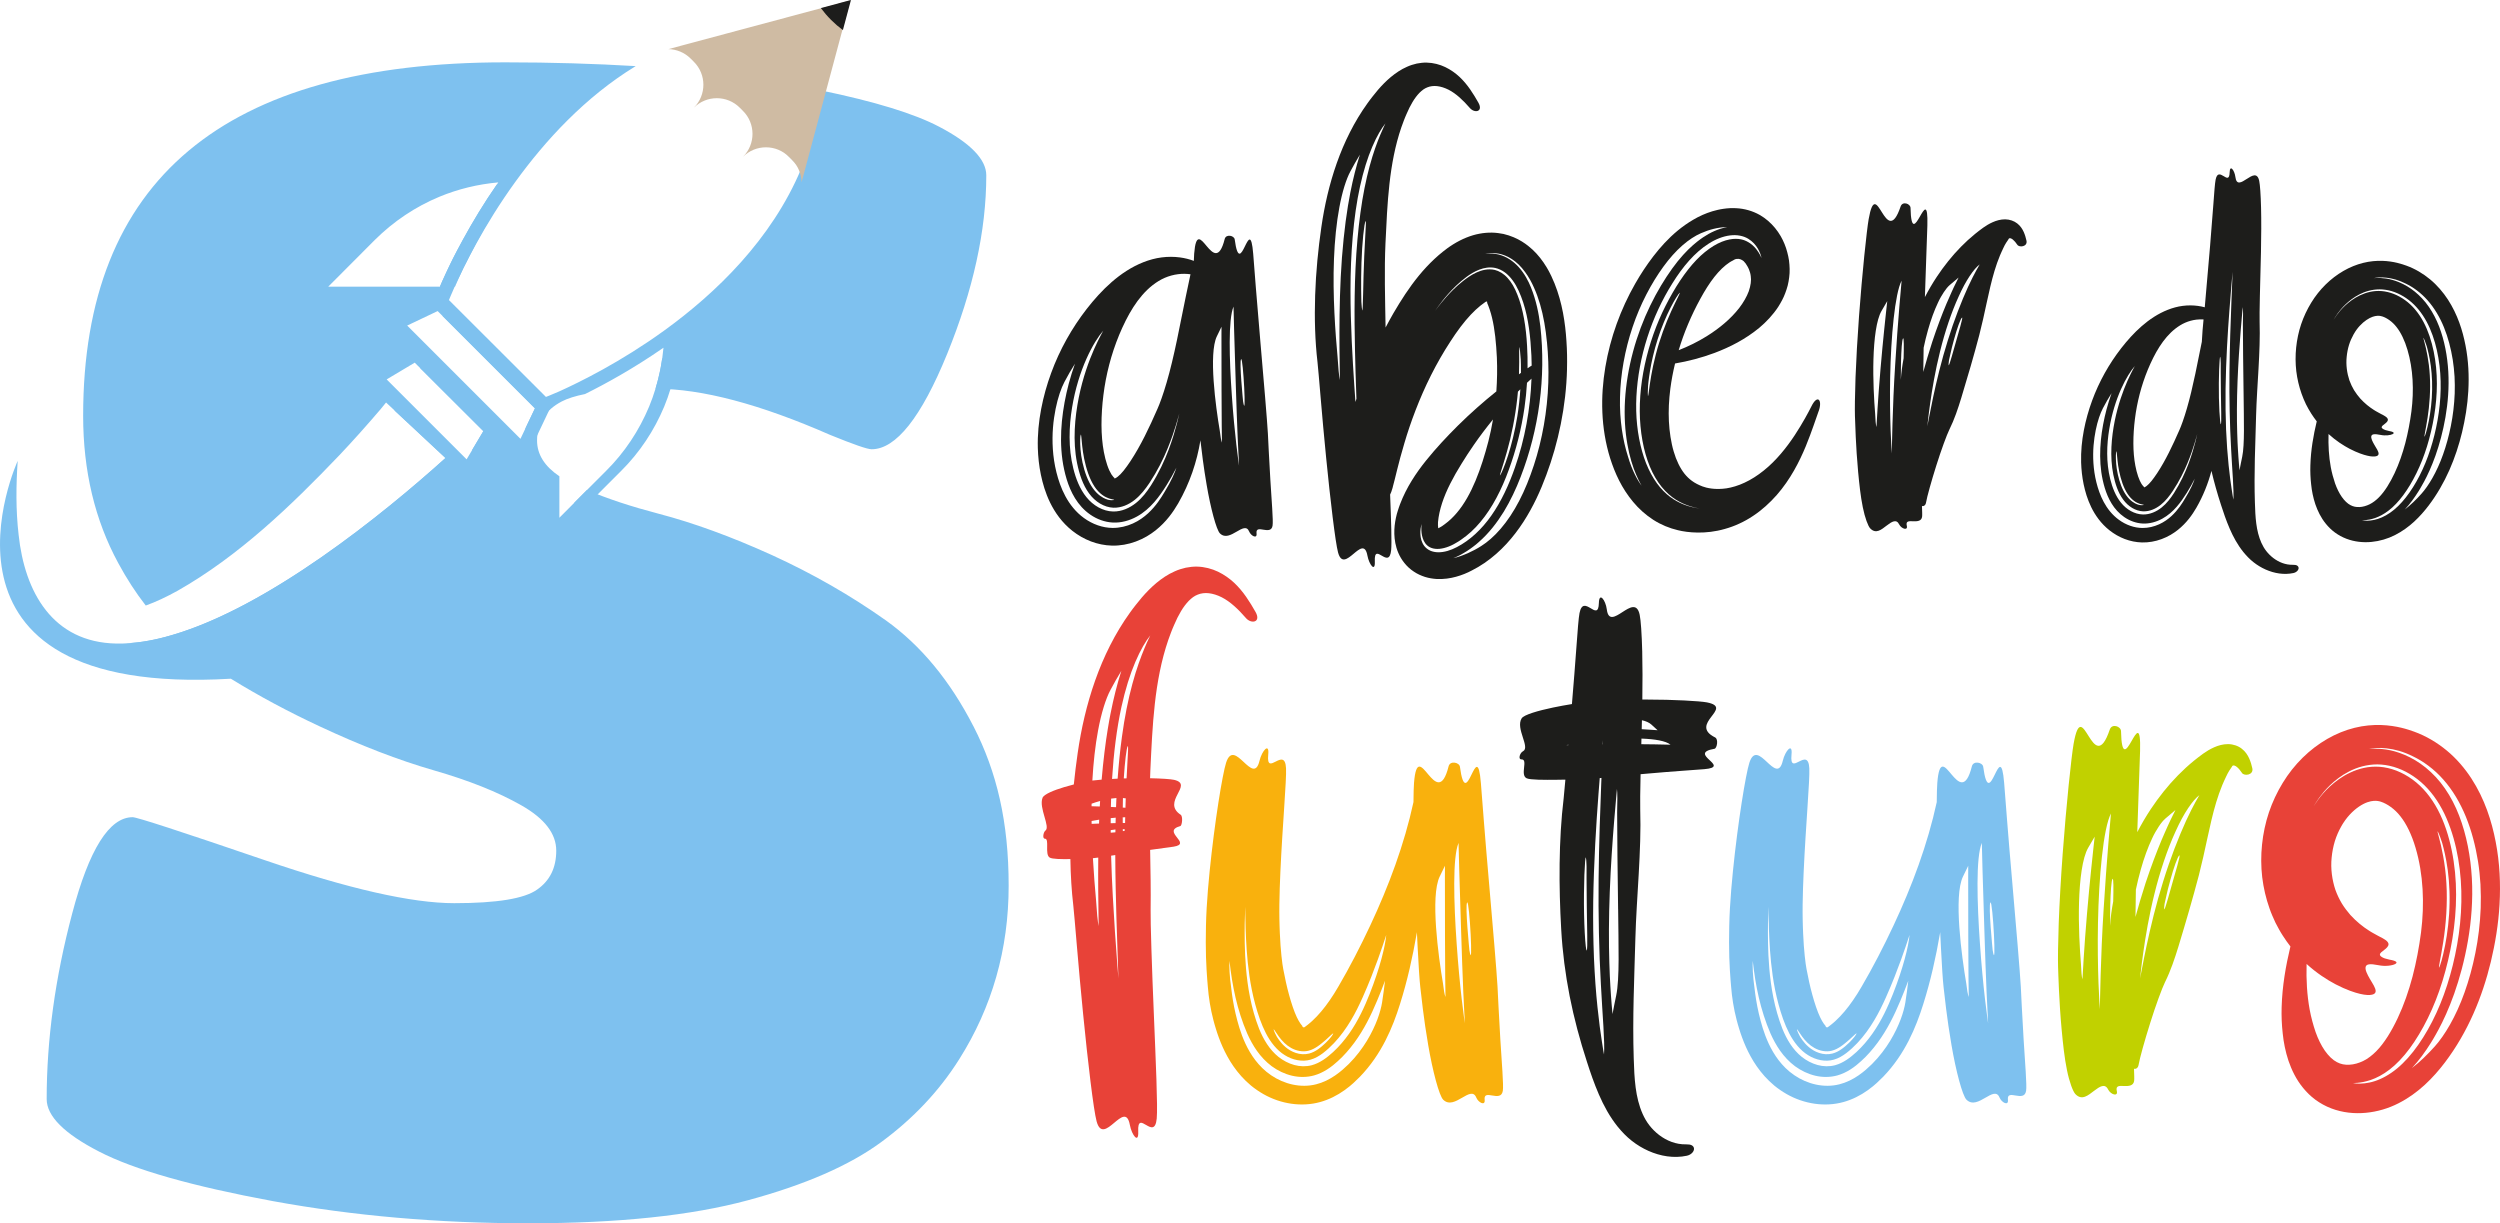
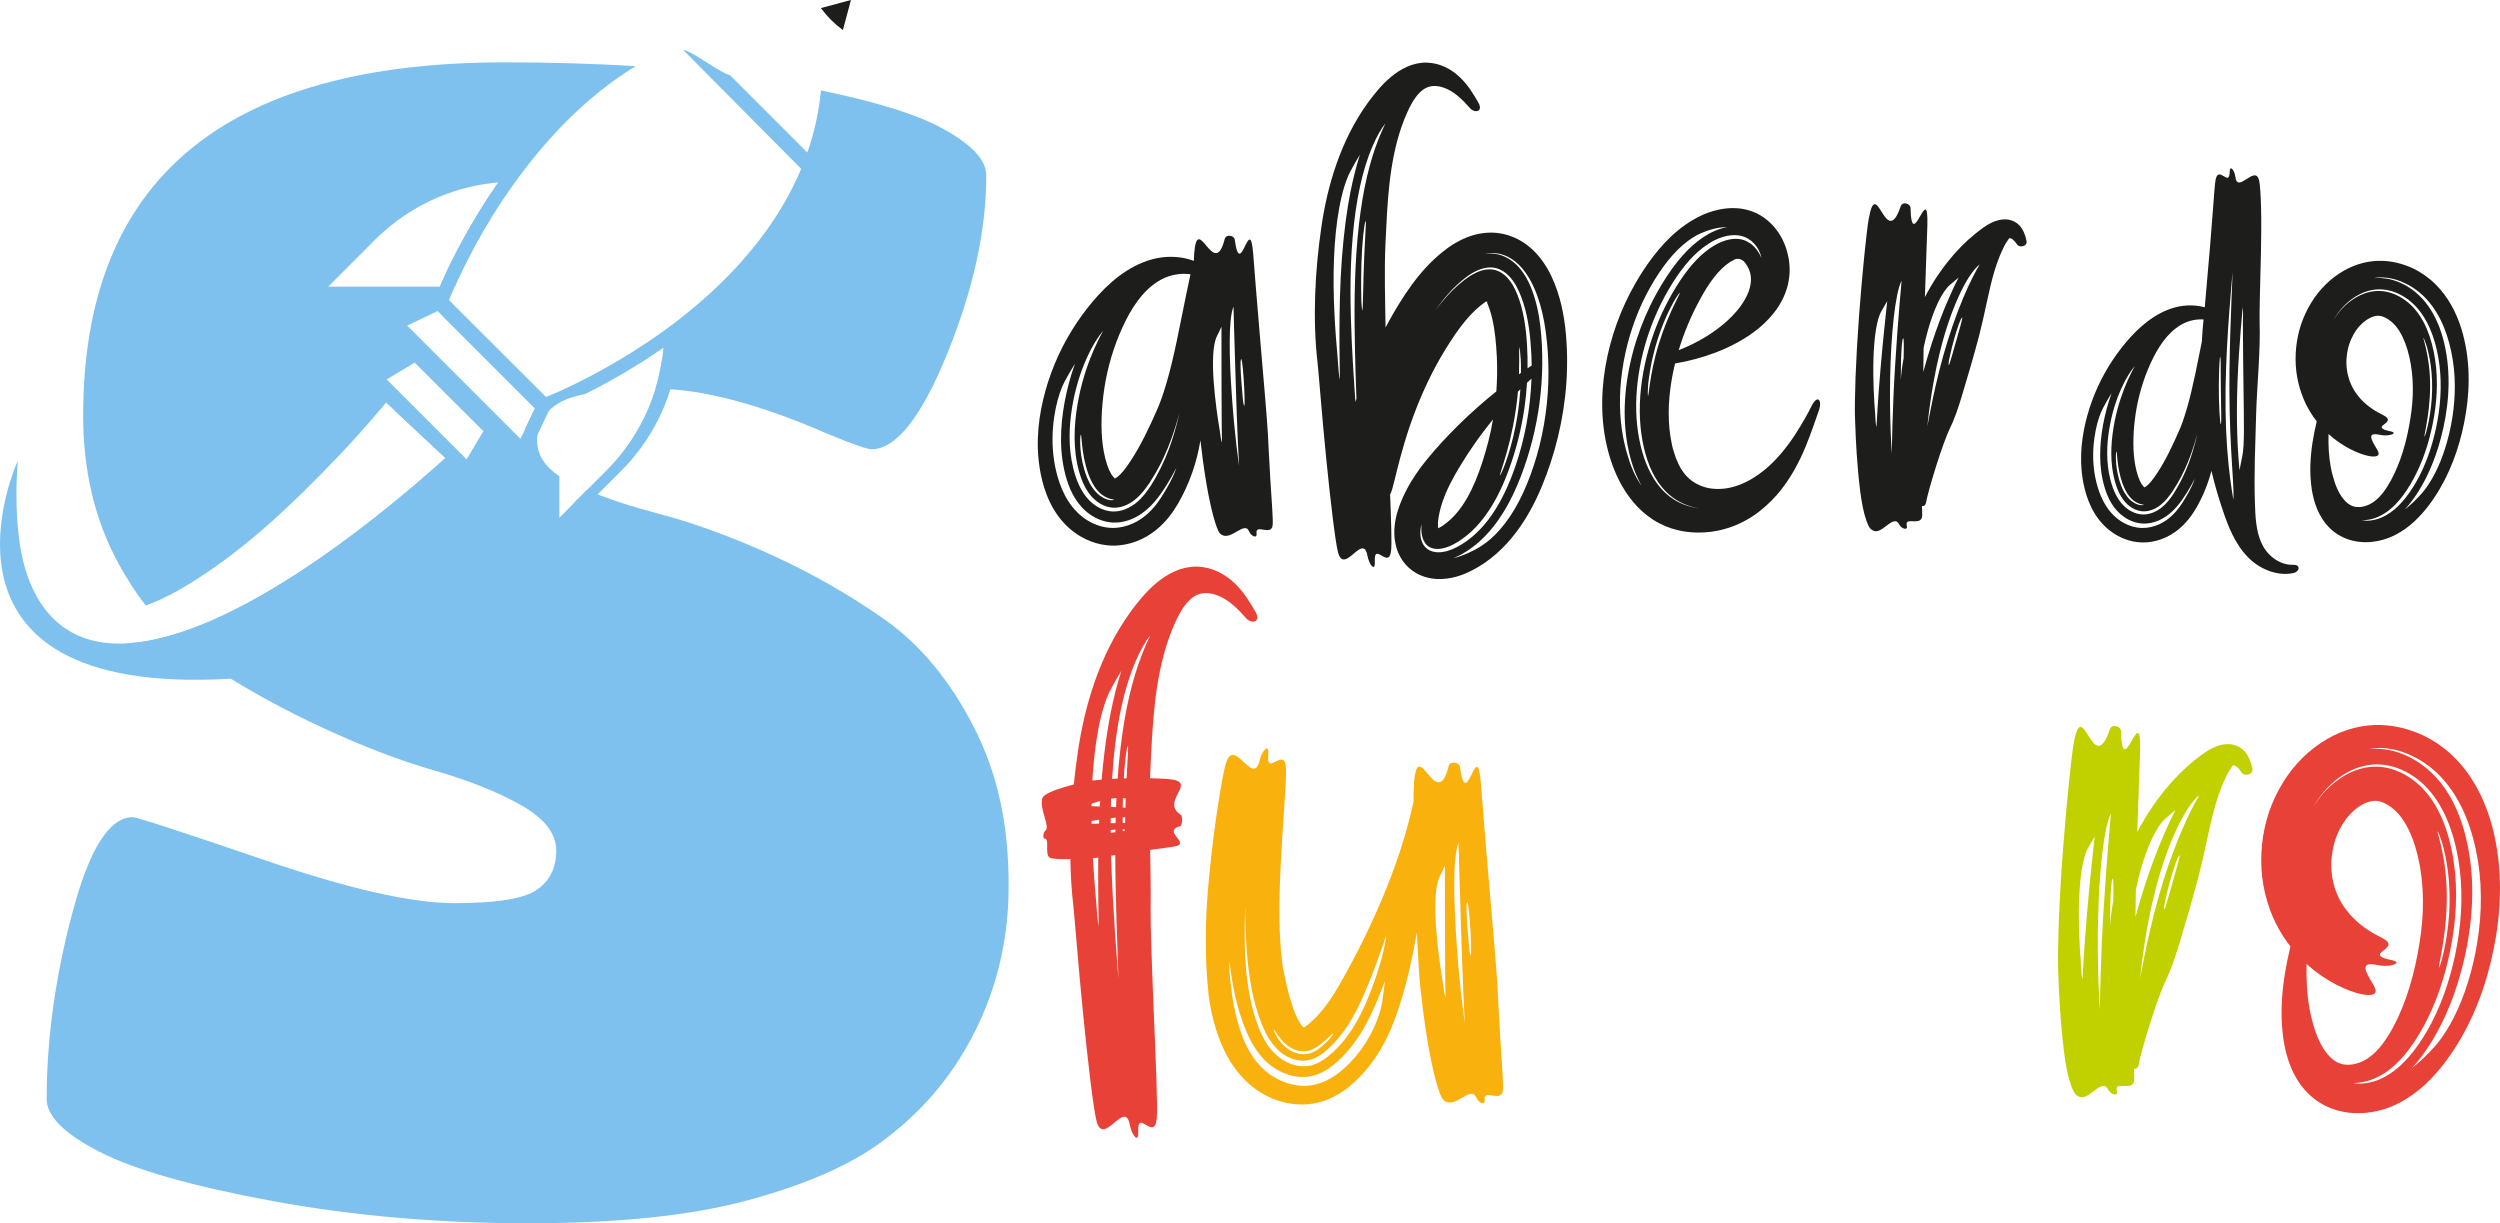
<svg xmlns="http://www.w3.org/2000/svg" id="Camada_1" viewBox="0 0 1920 939.46">
  <defs>
    <style>.cls-1{fill:#c1d100;}.cls-1,.cls-2,.cls-3,.cls-4,.cls-5,.cls-6{stroke-width:0px;}.cls-2{fill:#e84238;}.cls-3{fill:#7ec1ef;}.cls-4{fill:#f9b10d;}.cls-5{fill:#cfbba3;}.cls-6{fill:#1d1d1b;}</style>
  </defs>
  <path class="cls-3" d="m747.62,557.84c-17.96-34.99-40.32-62.1-67.19-81.33-26.99-19.12-56.07-35.8-87.47-50.16-31.4-14.25-60.36-24.79-86.89-31.74-21.2-5.56-39.62-11.59-55.26-18.3l-21.2,21.32v-31.86c-11.35-7.65-17.15-16.8-17.15-27.46,0-13.44,6.37-23.4,19-30.01,4.4-2.32,10.43-4.17,17.84-5.68,15.87-7.88,37.42-19.7,60.24-35.57-.93,10.77-3.01,21.32-6.14,31.51h.23c35.45,0,80.05,11.82,133.93,35.45,17.96,7.3,28.5,11.01,31.86,11.01,18.65,0,38.12-24.44,58.04-73.33,19.93-49.01,30.01-94.65,30.01-137.05,0-12.16-12.05-24.68-36.15-37.3-19.12-10.08-49.47-19.35-90.83-27.92-1.62,16.91-5.21,32.79-10.43,47.73l-59.55-59.55c-6.37-.81-29.31-18.67-35.91-19.36l90.71,91.42c-22.71,54.22-65.46,95.46-105.19,124.19-33.48,24.21-64.88,39.62-80.52,46.69-6.6,2.9-10.31,4.29-10.31,4.29l-74.49-74.38s1.51-3.82,4.4-10.31c7.07-15.64,22.36-47.04,46.69-80.63,22.82-31.51,53.41-64.99,92.33-88.74-31.28-1.85-64.65-2.9-100.21-2.9-216.06,0-324.15,90.48-324.15,271.44,0,42.4,9.04,80.17,26.99,113.19,6.37,11.82,13.44,22.71,21.09,32.55,7.76-2.78,15.87-6.6,24.45-11.35,46.92-26.65,87-65.11,124.19-104.03,10.77-11.35,21.78-23.75,31.86-35.57,1.39-1.74,2.9-3.59,4.05-4.98l45.65,42.63c-48.31,43.56-136.01,114.46-210.15,136.01-14.83,4.4-29.2,6.72-42.63,6.49-49.01-.93-70.44-39.62-75.07-83.64-2.2-19-1.97-38-.7-56.65,0,0-83.53,181.89,163.7,167.29,21.43,13.21,44.14,25.37,68.24,36.61,31.4,14.71,60.59,25.95,87.47,33.71,26.99,7.76,49.35,16.68,67.31,26.88,17.96,10.19,26.88,21.78,26.88,34.87s-4.87,23.06-14.71,29.89c-9.73,6.95-30.93,10.43-63.6,10.43s-81.1-11.01-145.51-33.02c-64.41-22.01-98.24-33.02-101.49-33.02-17.96,0-33.48,24.68-46.46,74.03-13.09,49.35-19.58,96.85-19.58,142.5,0,12.98,13.44,26.53,40.32,40.32,26.88,13.9,71.36,26.53,133.35,38,61.98,11.35,127.32,17.03,196.25,17.03s125.24-5.91,168.8-17.73c43.68-11.82,77.74-26.65,102.18-44.6,24.45-17.96,44.49-39.16,59.9-63.6,25.26-39.97,38-84.46,38-133.35s-9.04-87.24-26.99-122.34ZM252.12,220.13l35.8-35.91c14.37-14.25,31.16-25.49,49.58-33.13,14.25-5.91,29.54-9.62,45.18-11.01-22.01,31.63-36.26,60.71-42.98,75.77-.7,1.62-1.27,3.01-1.85,4.29h-85.73Zm106.24,132.65l-61.4-61.4,21.55-12.86,52.71,52.6-12.86,21.66Zm41.36-15.76l-87-87,23.4-11.12,74.72,74.72-11.12,23.4Z" />
-   <path class="cls-5" d="m530.42,44.99l2.48,2.48c9.73,9.73,9.73,25.51,0,35.24,9.73-9.73,25.51-9.73,35.24,0l2.48,2.48c9.73,9.73,9.73,25.51,0,35.24,9.73-9.73,25.51-9.73,35.24,0l2.48,2.48c4.73,4.73,7.14,10.89,7.27,17.1l12.24-45.69L653.05.28l-94.04,25.2-45.69,12.24c6.2.13,12.36,2.54,17.1,7.27Z" />
  <path class="cls-6" d="m638.25,15.28c2.92,2.92,5.97,5.53,9.09,7.83l6.19-23.11-23.11,6.19c2.3,3.12,4.91,6.17,7.83,9.09Z" />
  <path class="cls-3" d="m521.13,267.05c-.93,10.77-3.01,21.32-6.14,31.51-1.39,4.63-3.01,9.15-4.87,13.67-7.65,18.31-18.77,35.22-33.13,49.47l-14.6,14.6-21.2,21.32v-11.7l9.62-9.62,14.6-14.6c14.37-14.25,25.49-31.16,33.13-49.47,1.85-4.52,3.48-9.04,4.87-13.67,1.04-3.36,1.97-6.6,2.66-10.08.35-1.16.58-2.32.81-3.48.23-1.16.46-2.43.7-3.59.35-1.97.7-3.94.93-5.91,4.17-2.66,8.34-5.44,12.63-8.46Z" />
  <polygon class="cls-3" points="422.42 313.62 411.3 337.03 403.42 329.15 410.84 313.62 339.82 242.61 347.7 238.9 422.42 313.62" />
-   <polygon class="cls-3" points="382.8 331.12 369.94 352.78 362.64 345.48 371.22 331.12 322.79 282.81 330.09 278.52 382.8 331.12" />
  <path class="cls-3" d="m394.27,140.08c-16.22,23.29-28.15,45.18-36.03,61.17-.58,1.16-1.16,2.2-1.74,3.36-.23.35-.35.7-.58,1.04,0,.12,0,.23-.12.35-.81,1.85-1.74,3.71-2.43,5.33-.46.81-.81,1.51-1.16,2.2-1.16,2.43-2.09,4.63-3.01,6.6h-11.35c.58-1.27,1.16-2.66,1.85-4.29,1.27-2.78,2.78-6.14,4.52-9.85,1.16-2.43,2.43-4.98,3.71-7.65,2.32-4.4,4.75-9.15,7.53-14.13,3.59-6.6,7.65-13.67,12.16-21.09,4.17-6.83,8.8-14.02,13.9-21.32,4.29-.81,8.46-1.39,12.74-1.74Z" />
  <path class="cls-3" d="m352.22,213.53c.35-.7.7-1.39,1.16-2.2-.23.58-.46,1.04-.7,1.51-.46,1.04-.93,2.09-1.39,3.01-.7,1.62-1.27,3.01-1.85,4.29h-.23c.93-1.97,1.85-4.17,3.01-6.6Z" />
  <path class="cls-3" d="m355.93,205.65c.23-.35.35-.7.58-1.04-.12.35-.35.7-.46,1.04h-.12Z" />
  <path class="cls-3" d="m353.72,351.74c-48.31,43.56-136.01,114.46-210.15,136.01-14.83,4.4-29.2,6.72-42.63,6.49-1.39,0-2.78-.12-4.06-.23,11.24-.46,23.05-2.66,35.1-6.26,74.14-21.55,161.84-92.45,210.15-136.01l-39.16-36.49c.35-.35.7-.81,1.04-1.16,1.39-1.74,2.9-3.59,4.05-4.98l45.65,42.63Z" />
  <path class="cls-2" d="m956.82,474.6c-5.77-6.66-11.95-12.54-18.52-15.88-3.28-1.66-6.72-2.76-9.92-3.13-3.04-.33-5.92.01-8.52,1.07-1.3.47-2.49,1.19-3.59,1.94-.55.4-1.05.78-1.56,1.25-.56.42-1.09,1.02-1.64,1.51-2.15,2.23-4.21,4.92-6.08,8.08-1.9,3.15-3.57,6.54-5.2,10.38-.82,1.92-1.67,3.8-2.39,5.77-.76,1.94-1.5,3.88-2.15,5.87-10.83,31.62-12.15,65.95-13.79,100.57-.09,1.86-.12,3.77-.19,5.65,8.75.18,15.92.66,18.5,1.25,7.79,1.83,5.16,6.07,2.58,11.08-2.59,5.01-5.07,10.79,2.39,15.7,1.89,1.25,1.12,8.31-.25,8.7-7.62,2.15-5.08,5.53-2.63,8.67,2.47,3.13,4.87,6.02-2.6,7.18-2.5.4-9.49,1.3-17.95,2.46.29,15.46.59,30.99.37,46.18-.17,8.89.97,44.4,2.48,79.99,1.45,35.58,3.09,71.24,2.21,80.19-1.76,18.01-15.03-8.1-14.21,9.93.45,9.84-4.97,2.82-6.44-5.12-3.77-20.39-20.09,17.42-25.53-2.72-2.34-8.67-6.71-45.48-10.36-82.48-3.71-36.99-6.5-74.19-7.52-83.13-1.33-11.31-2.06-23.38-2.25-35.78-7.06.12-13.99.02-15.91-1.17-4.01-2.48.08-14.57-3.68-14.5-2.06.04-1.17-5.04.39-6.18,4.02-2.92-5.23-17.45-2.19-25.21,1.09-2.76,8.79-5.87,16.77-8.26,2.46-.74,4.93-1.4,7.25-1.99.84-8.25,1.85-16.35,2.98-24.16,2.67-18.57,6.93-37.34,13.4-55.66,6.47-18.29,15.24-36.16,26.74-52.13,1.46-1.99,2.86-3.98,4.43-5.89,1.53-1.92,3.01-3.81,4.7-5.77,3.34-3.87,7-7.64,11.13-11.11,4.18-3.44,8.8-6.66,14.16-8.98,2.7-1.25,5.61-2.12,8.45-2.78,2.89-.55,5.78-.91,8.66-.83,5.71.11,11.39,1.64,16.1,3.9,4.74,2.28,8.87,5.24,12.46,8.58,7.14,6.75,11.93,14.61,16.37,22.38,4.45,7.95-3.24,9.46-7.44,4.61Zm-111.94,140.56c-2.48.68-4.72,1.41-6.54,2.07,0,.65-.01,1.3-.02,1.96,1.78.05,3.95.12,6.32.2.07-1.41.15-2.81.23-4.22Zm-.71,14.34c-2.05.33-4.01.67-5.83,1.02,0,.73.02,1.47.04,2.2,1.78-.07,3.69-.15,5.68-.22.04-1,.07-2,.11-3.01Zm6.64-69.84c1.36-8.46,2.84-15.51,3.94-20.47,1.11-4.97,1.87-7.86,1.91-8.02,1.32-5.36,2.89-10.67,4.53-15.96-2.89,4.78-5.73,9.66-8.35,14.66-3.59,6.73-7.05,17.76-9.52,31.1-2.16,11.54-3.63,24.78-4.39,38.49,1.91-.24,4.34-.48,7.13-.7,1.24-14.4,2.9-27.98,4.74-39.1Zm-7.05,151.6s-.13-11.15-.33-27.89c-.04-7.32-.06-15.73.03-24.75-1.7.23-3.11.39-4.11.48.69,12.29,1.61,23.34,2.4,32.04.57,9.47,1.26,16.59,2.01,20.12Zm9.25-79.03c.73-.01,1.46-.03,2.19-.05.52-.01,1.04-.02,1.56-.03.03-1.39.07-2.78.11-4.17-1.28.1-2.56.21-3.84.35-.01,1.31-.02,2.61-.02,3.91Zm.02,7.28c1.15-.06,2.38-.15,3.6-.28.01-.73.02-1.46.03-2.19-.08,0-.16.01-.23.03-1.2.14-2.37.31-3.41.48,0,.66,0,1.31.01,1.96Zm.13-19.78c1.34.06,2.66.13,3.96.19.08-2.11.17-4.23.27-6.34.01-.23.03-.47.04-.7-1.35.1-2.72.25-4.09.45-.07,2.13-.13,4.27-.18,6.39Zm5.79,131.71c-.08-2.42-.68-20.43-1.52-46.08-.39-14.32-.84-31.02-.9-48.68-1.09.17-2.16.33-3.19.49.6,21.91,1.9,42.17,2.93,58.25,1.45,21.89,2.68,36.02,2.68,36.02Zm24.41-263.38c-3.31,4.1-7.5,11.05-11.47,20.43-4.01,9.35-7.71,21.13-10.62,34.41-3.67,16.74-5.99,35.78-7.21,55.33,1.4-.08,2.82-.15,4.29-.22.8-11.05,1.89-21.9,3.3-32.17,2.03-15.08,4.85-28.92,7.99-40.52,3.12-11.61,6.61-20.94,9.27-27.34,1.32-3.21,2.46-5.68,3.26-7.34.78-1.68,1.21-2.57,1.2-2.57Zm-19.19,139.61c-.64,0-1.27.01-1.92.03,0,1.54,0,2.98.02,4.36.61,0,1.2-.01,1.8-.02.03-1.41.07-2.87.1-4.37Zm.4-14.53c-.69-.12-1.41-.2-2.15-.26-.06,2.5-.11,4.95-.13,7.34.72.04,1.39.08,2.06.12.06-2.37.14-4.78.22-7.19Zm-.62,24.01c-.31-.22-.87-.35-1.63-.4,0,.57.02,1.09.03,1.59.73-.18,1.29-.37,1.59-.57,0-.2.01-.42.01-.63Zm2.15-64.09c-.93,1.29-2.24,12.03-3.03,24.77.71-.02,1.43-.04,2.15-.06.18-3.63.36-7.08.54-10.17.52-9.2.91-15.38.34-14.54Z" />
  <path class="cls-4" d="m1154.13,837.89c-.75,4.56-4.49,4.06-7.92,3.48-3.43-.58-6.55-1.23-6,3.3.59,4.94-4.87,2.12-6.46-1.79-2.03-4.99-6.18-2.54-10.91.21-4.73,2.74-10.02,5.83-14.44,1.5-3.14-3.05-8.2-22.35-11.55-42.05-3.44-19.7-5.51-39.58-6.04-44.21-.59-5.09-1.34-16.34-2.05-30.49-.19-3.79-.39-7.82-.58-11.99-.05.33-.1.66-.15.99-3.14,18.18-7.14,36.25-12.85,54.33-5.56,17.77-13.99,38.38-30.71,55.72-1.61,1.66-3.3,3.29-5.07,4.9-.91.82-1.85,1.64-2.88,2.48-1.22,1-2.64,2.08-4,3.05-5.55,3.96-11.81,7.16-18.57,9.03-14.19,3.97-30.24,1.59-43.71-6.11-1.67-.98-3.34-1.97-4.93-3.1-1.59-1.07-3.21-2.34-4.56-3.43-2.85-2.38-5.2-4.69-7.43-7.16-4.4-4.91-7.89-10.09-10.66-15.11-2.78-5.03-4.89-9.93-6.6-14.57-.88-2.34-1.59-4.57-2.28-6.79-.72-2.23-1.3-4.45-1.9-6.66-2.32-8.85-3.63-17.51-4.28-25.74-.43-5.04-1.6-18.01-1.57-34.01,0-3.99.03-8.2.14-12.5.11-4.3.26-9.19.54-13.77.54-9.33,1.33-18.87,2.29-28.31,3.81-37.7,9.84-74.56,12.63-83.3,3.26-10.1,8.45-5.29,13.45-.63,5.01,4.68,9.81,9.21,12.2-.83,1.89-7.86,7.72-14.41,6.71-4.73-1.75,17.74,12.82-7.25,13.68,10.54.45,8.74-2.73,44.04-4.32,78.97-.39,8.7-.71,17.37-.81,25.44-.03,4-.06,7.92.03,11.5.01,1.77.08,3.65.14,5.49.07,1.81.14,3.58.2,5.3.58,13.68,1.86,23.45,2.59,27.3,1.29,6.81,2.7,13.49,4.48,19.88.85,3.22,1.86,6.32,2.87,9.4,1.02,2.97,2.06,5.61,3.08,7.76,1.01,2.18,2.01,3.81,2.86,5.03.41.57.85,1.1,1.14,1.44l.16.2c.08.07.12.12.09.13.01,0-.01.08,0,.09,0,.31.22.68.64.88.22.09.47.11.74.07.02,0,.04,0,.08-.02l.34-.22.78-.55,1.71-1.32c1.14-.92,2.3-1.87,3.43-2.95,2.29-2.09,4.56-4.5,6.81-7.16,2.25-2.65,4.46-5.58,6.62-8.73,1.09-1.56,2.15-3.2,3.21-4.86,1.06-1.76,2.14-3.43,3.21-5.31,8.66-14.78,16.99-30.89,24.64-47.21,14.16-30.22,26.1-62.1,33.15-94.67.05-6.75.19-11.91.42-14.75,1.48-18.66,5.85-12.54,10.95-6.47,5.14,6.08,11.01,12.08,15.6-6.24,1.17-4.65,8.27-3.02,8.71.34,2.49,18.64,5.78,12.39,8.78,6.23,3.04-6.17,5.79-12.28,7.31,6.27.72,9.11,3.22,42.26,6.22,76.21,1.45,17.01,2.92,34.18,4.15,48.56,1.17,14.36,2.1,25.79,2.41,31.55.25,4.55,1.06,22.62,2.15,40.39,1.04,17.79,2.64,35.27,1.91,39.8Zm-90.45-84.66c-1.94,5.12-3.92,10.23-6.07,15.32-4.59,10.99-10.05,22.13-17.48,32.22-3.72,5.05-7.9,9.87-12.68,14.18-1.19,1.09-2.4,2.14-3.73,3.2-1.43,1.13-2.93,2.21-4.47,3.19-3.1,1.97-6.45,3.57-9.99,4.57-5.5,1.52-11.38,1.56-16.97.24-5.59-1.32-10.91-3.85-15.6-7.29-9.17-6.88-14.82-16.15-18.87-25.24-7.8-18.1-11.54-36.94-13.57-55.65-.26,3.71-.07,11.15,1.35,21.06.64,5.6,1.62,12.14,3.28,19.29,1.7,7.13,3.75,14.86,7.66,23.29,1.95,4.18,4.41,8.48,7.57,12.63,1.6,2.08,3.36,4.08,5.33,6.03,1.97,1.96,4.33,3.85,6.83,5.56,9.92,6.79,22.81,9.93,34.54,6.91,5.31-1.33,10.25-3.8,14.67-6.84,1.08-.74,2.25-1.61,3.16-2.33.88-.7,1.74-1.39,2.54-2.09,1.61-1.39,3.14-2.81,4.61-4.25,5.83-5.81,10.4-11.99,14-17.88,7.15-11.84,10.52-22.47,11.66-29.53.88-5.56,1.59-11.08,2.24-16.58Zm.94-35.14s-.94,3.04-2.84,8.55c-1.84,5.54-4.71,13.52-8.56,23.38-1.97,4.91-4.15,10.32-6.72,16.01-2.56,5.7-5.43,11.68-9.02,17.66-3.58,5.97-7.82,11.96-13.01,17.45-2.56,2.71-5.47,5.4-8.43,7.66-2.82,2.13-5.99,4.02-9.54,5.02-6.44,1.86-13.8.3-19.77-3.46-6.02-3.68-10.98-9.95-14.51-16.85-3.57-6.93-6.12-14.6-8.16-22.08-2.04-7.5-3.49-14.92-4.5-22-2.04-14.15-2.58-26.82-2.92-36.21-.32-9.4-.21-15.49-.23-16.84,0,0-.31,4.78-.47,13.06-.08,8.32-.18,20.19.99,34.22,1.22,13.99,3.75,30.33,10.1,46.51,3.24,7.98,7.87,15.95,14.95,21.6,3.54,2.77,7.62,4.93,12.01,6.14,4.38,1.21,9.08,1.33,13.48.17,6.34-1.73,11.66-5.81,16.35-10.09,4.72-4.32,8.78-9.18,12.33-14.18,7.08-10.06,11.91-20.76,15.81-30.59,7.76-19.72,11.86-36.17,12.67-45.11Zm-83.97,78.2s.57.96,1.67,2.47c1.09,1.48,2.8,3.59,4.95,5.4,2.06,1.76,4.78,3.48,7.97,4.51,3.17,1.06,6.82,1.32,10.17.46,2.57-.66,4.89-1.92,6.88-3.3.5-.35.97-.69,1.44-1.06.55-.42,1.08-.86,1.6-1.3,1.03-.91,2.02-1.77,2.89-2.64,3.51-3.41,5.52-6.26,5.69-7.05.12-.7-1.96,1.46-5.61,4.75-.93.8-1.93,1.7-3.06,2.58-.56.45-1.13.92-1.72,1.36-.6.45-1.2.89-1.65,1.19-1.99,1.34-4.32,2.64-6.95,3.3-4.47,1.14-9.48.04-13.32-2.13-1.93-1.1-3.59-2.31-5.2-3.88-1.62-1.56-3-3.21-4.12-4.72-2.25-3.04-3.57-5.43-3.99-5.71-.37-.34.05,1.57,2.36,5.76Zm129.48-30.59s-.08-5.76-.2-14.4c-.05-8.62-.11-20.11-.17-31.62-.04-22.99-.07-46.08-.07-46.41l.03-8.36-4.05,8.33c-7.27,15.05-1,61.23,2.56,82.14.53,4.87,1.18,8.54,1.9,10.33Zm14.86,20.06c-.06-1.24-.52-10.5-1.17-23.68-.59-13.19-1.14-30.33-1.69-47.35-.52-17-1.04-33.85-1.43-46.45-.32-12.59-.53-20.93-.53-20.93-4.66,11.04-3.7,45.71-1.44,77.57,1.1,15.94,2.57,31.17,3.87,42.39,1.31,11.23,2.39,18.44,2.38,18.44Zm1.8-92.68c-1.77,1.96,1.71,36.72,1.71,36.72,3.14,18.86.03-38.69-1.71-36.72Z" />
-   <path class="cls-6" d="m1316.71,575.06c-10.85,1.88-7.35,5.35-3.92,8.57,3.44,3.22,6.83,6.2-3.87,7.09-5.25.47-24.34,1.66-43.68,3.41-1.76.15-3.52.31-5.27.46-.3,13.1-.39,23.05-.27,26.95,1.02,31.67-2.89,68.08-3.72,99.01-.84,30.77-2.29,61.38-1.27,92.4.47,15.52,1.21,29.86,6.83,42.53,1.44,3.19,3.06,6.04,5.21,8.8,2.13,2.73,4.65,5.27,7.51,7.44,5.7,4.33,12.87,7.34,20.65,7.14,1.97-.01,3.38.17,4.4.75,1.02.57,1.6,1.45,1.68,2.45.21,1.96-1.8,4.74-5.47,5.54-10.07,2.16-20.45.31-29.49-3.72-4.55-2.03-8.86-4.62-12.84-7.76l-2.93-2.46-2.79-2.67c-1.74-1.78-3.4-3.64-4.97-5.56-6.25-7.73-10.87-16.38-14.57-24.91-3.7-8.58-6.57-16.97-9.19-25.15-5.39-16.51-9.9-33.37-13.25-50.35-3.31-16.97-5.52-34.04-6.46-50.93-1.91-33.16-2.01-68.83,1.87-101.06.27-2.57.74-7.6,1.32-14.27-1.97.04-4.01.07-6.04.1-10.44.14-20.92.11-23.64-1.11-5.49-2.47,1.35-14.63-3.99-14.54-2.92.06-1.22-5.06,1.07-6.21,5.91-2.96-5.9-17.5-.99-25.31,1.75-2.78,12.75-5.92,24.05-8.29,5.07-1.07,10.2-1.97,14.56-2.68,1.33-15.69,2.54-31.22,3.45-43.77.92-12.64,1.64-22.29,2.38-26.13,1.56-7.72,5.11-5.76,8.42-3.78,3.25,1.98,6.27,3.98,6.45-3.98.2-8.68,5.16-2.24,6.08,4.92,1.11,9.15,6.45,5.71,12,2.11,5.54-3.57,11.3-7.31,13.26,2.09.86,4.04,1.6,14.55,1.95,28.24.28,10.84.27,23.68.08,36.84,1.2,0,2.4,0,3.61,0,20.31,0,40.48,1.13,45.92,2.16,10.85,2.1,7.09,6.25,3.37,11.17-3.74,4.92-7.4,10.61,3.03,15.78,2.64,1.32,1.43,8.35-.54,8.7Zm-112.16-3.09c-1.05.18-1.62.29-1.62.29.2,0,.76,0,1.6-.02,0-.09.01-.18.02-.26Zm14.11,124.36c-.25-15.73-.19-31.01-.19-31.01-.52-16.68-1.78.21-1.98,20.97-.12,10.38.14,21.71.6,30.24.45,8.53,1.13,14.24,1.53,13.38.85-1.7.18-17.86.04-33.58Zm10.82,59.55c-1.4-24.34-2.03-53.25-1.75-81,.29-27.75,1.27-54.33,2.05-73.96.05-1.18.09-2.33.14-3.46-.45.04-.89.08-1.33.12-.3,3.79-.62,7.86-.95,12.19-1.75,22.95-3.63,52.81-4.04,82.51-.21,14.85.03,29.65.56,43.48.6,13.83,1.54,26.7,2.7,37.69,1.14,10.99,2.38,20.1,3.39,26.44.91,6.37,1.63,9.97,1.63,9.97.74-9.84-1.16-29.62-2.4-53.98Zm1.29-184.23c.05,0,.11,0,.16,0,.08-1.96.12-3.04.12-3.04-.05.44-.14,1.5-.28,3.05Zm11.94,126.74c-.49-27.41-.62-56.43-.74-74.54.23-8.4.26-14.76-.15-17.95,0,0-.23,2.46-.61,6.78-.37,4.31-.91,10.47-1.54,17.87-1.21,14.79-2.62,34.52-3.36,54.29-.79,19.76-.82,39.55-.34,54.46.18,7.45.55,13.68.8,18.08.21,4.41.44,6.98.45,7.13.4,4.76.67,9.54,1.19,14.29.82-4.79,1.9-9.6,2.84-14.34,2.69-12.83,1.72-38.62,1.48-66.07Zm40.29-126.45c-3.68-2.97-12.21-4.35-22.36-4.7-.04,1.45-.07,2.89-.11,4.31,3.77.03,7.29.08,10.37.12,7.28.16,12.1.26,12.1.26Zm-22.17-11.92c4.38.27,7.27.45,7.36.46l4.86.34-4.78-4.36c-1.75-1.59-4.28-2.65-7.27-3.32-.06,2.3-.11,4.6-.17,6.88Z" />
-   <path class="cls-3" d="m1556.01,837.89c-.75,4.56-4.49,4.06-7.92,3.48-3.43-.58-6.55-1.23-6,3.3.59,4.94-4.87,2.12-6.46-1.79-2.03-4.99-6.18-2.54-10.91.21-4.73,2.74-10.02,5.83-14.44,1.5-3.14-3.05-8.2-22.35-11.55-42.05-3.44-19.7-5.51-39.58-6.04-44.21-.59-5.09-1.34-16.34-2.05-30.49-.19-3.79-.39-7.82-.58-11.99-.05.33-.1.66-.15.99-3.14,18.18-7.14,36.25-12.85,54.33-5.56,17.77-13.99,38.38-30.71,55.72-1.61,1.66-3.3,3.29-5.07,4.9-.91.82-1.85,1.64-2.88,2.48-1.22,1-2.64,2.08-4,3.05-5.55,3.96-11.81,7.16-18.57,9.03-14.19,3.97-30.24,1.59-43.71-6.11-1.67-.98-3.34-1.97-4.93-3.1-1.59-1.07-3.21-2.34-4.56-3.43-2.84-2.38-5.2-4.69-7.43-7.16-4.4-4.91-7.89-10.09-10.66-15.11-2.78-5.03-4.89-9.93-6.6-14.57-.88-2.34-1.59-4.57-2.28-6.79-.72-2.23-1.3-4.45-1.9-6.66-2.32-8.85-3.63-17.51-4.28-25.74-.43-5.04-1.6-18.01-1.57-34.01,0-3.99.03-8.2.14-12.5.11-4.3.26-9.19.54-13.77.54-9.33,1.33-18.87,2.29-28.31,3.81-37.7,9.84-74.56,12.63-83.3,3.26-10.1,8.45-5.29,13.45-.63,5.01,4.68,9.81,9.21,12.2-.83,1.89-7.86,7.72-14.41,6.71-4.73-1.75,17.74,12.82-7.25,13.68,10.54.45,8.74-2.73,44.04-4.32,78.97-.39,8.7-.71,17.37-.81,25.44-.03,4-.06,7.92.03,11.5.01,1.77.08,3.65.14,5.49.07,1.81.14,3.58.2,5.3.58,13.68,1.86,23.45,2.59,27.3,1.29,6.81,2.7,13.49,4.48,19.88.85,3.22,1.86,6.32,2.87,9.4,1.02,2.97,2.06,5.61,3.08,7.76,1.01,2.18,2.01,3.81,2.86,5.03.41.57.85,1.1,1.14,1.44l.16.2c.08.07.12.12.09.13.01,0-.01.08,0,.09,0,.31.22.68.64.88.22.09.47.11.74.07.02,0,.04,0,.08-.02l.34-.22.78-.55,1.71-1.32c1.14-.92,2.3-1.87,3.43-2.95,2.29-2.09,4.56-4.5,6.81-7.16,2.25-2.65,4.46-5.58,6.62-8.73,1.09-1.56,2.15-3.2,3.21-4.86,1.06-1.76,2.14-3.43,3.21-5.31,8.66-14.78,16.99-30.89,24.64-47.21,14.16-30.22,26.1-62.1,33.15-94.67.05-6.75.19-11.91.42-14.75,1.48-18.66,5.85-12.54,10.95-6.47,5.14,6.08,11.01,12.08,15.6-6.24,1.17-4.65,8.27-3.02,8.71.34,2.49,18.64,5.78,12.39,8.78,6.23,3.04-6.17,5.79-12.28,7.31,6.27.72,9.11,3.22,42.26,6.22,76.21,1.45,17.01,2.92,34.18,4.15,48.56,1.17,14.36,2.1,25.79,2.41,31.55.25,4.55,1.06,22.62,2.15,40.39,1.04,17.79,2.64,35.27,1.91,39.8Zm-90.45-84.66c-1.94,5.12-3.92,10.23-6.07,15.32-4.59,10.99-10.05,22.13-17.48,32.22-3.72,5.05-7.9,9.87-12.68,14.18-1.19,1.09-2.4,2.14-3.73,3.2-1.43,1.13-2.93,2.21-4.47,3.19-3.1,1.97-6.45,3.57-9.99,4.57-5.5,1.52-11.38,1.56-16.97.24-5.59-1.32-10.91-3.85-15.6-7.29-9.17-6.88-14.81-16.15-18.87-25.24-7.8-18.1-11.54-36.94-13.57-55.65-.26,3.71-.07,11.15,1.35,21.06.64,5.6,1.62,12.14,3.27,19.29,1.7,7.13,3.75,14.86,7.66,23.29,1.95,4.18,4.41,8.48,7.57,12.63,1.6,2.08,3.36,4.08,5.33,6.03,1.97,1.96,4.33,3.85,6.83,5.56,9.92,6.79,22.81,9.93,34.54,6.91,5.31-1.33,10.25-3.8,14.67-6.84,1.08-.74,2.25-1.61,3.16-2.33.88-.7,1.74-1.39,2.54-2.09,1.61-1.39,3.14-2.81,4.61-4.25,5.83-5.81,10.4-11.99,14-17.88,7.15-11.84,10.52-22.47,11.66-29.53.88-5.56,1.59-11.08,2.24-16.58Zm.94-35.14s-.94,3.04-2.84,8.55c-1.84,5.54-4.71,13.52-8.56,23.38-1.97,4.91-4.15,10.32-6.72,16.01-2.56,5.7-5.43,11.68-9.02,17.66-3.58,5.97-7.82,11.96-13.01,17.45-2.56,2.71-5.47,5.4-8.43,7.66-2.82,2.13-5.99,4.02-9.54,5.02-6.44,1.86-13.8.3-19.77-3.46-6.02-3.68-10.98-9.95-14.51-16.85-3.57-6.93-6.12-14.6-8.16-22.08-2.04-7.5-3.49-14.92-4.5-22-2.04-14.15-2.58-26.82-2.92-36.21-.32-9.4-.21-15.49-.23-16.84,0,0-.32,4.78-.47,13.06-.08,8.32-.18,20.19,1,34.22,1.22,13.99,3.75,30.33,10.1,46.51,3.24,7.98,7.87,15.95,14.95,21.6,3.54,2.77,7.62,4.93,12.01,6.14,4.38,1.21,9.08,1.33,13.48.17,6.34-1.73,11.66-5.81,16.35-10.09,4.72-4.32,8.78-9.18,12.33-14.18,7.08-10.06,11.91-20.76,15.81-30.59,7.76-19.72,11.86-36.17,12.67-45.11Zm-83.97,78.2s.57.96,1.67,2.47c1.09,1.48,2.8,3.59,4.95,5.4,2.06,1.76,4.78,3.48,7.97,4.51,3.17,1.06,6.82,1.32,10.17.46,2.57-.66,4.89-1.92,6.88-3.3.5-.35.97-.69,1.44-1.06.55-.42,1.08-.86,1.6-1.3,1.03-.91,2.02-1.77,2.89-2.64,3.51-3.41,5.52-6.26,5.69-7.05.12-.7-1.96,1.46-5.61,4.75-.93.8-1.93,1.7-3.06,2.58-.56.45-1.13.92-1.72,1.36-.6.45-1.2.89-1.65,1.19-1.99,1.34-4.32,2.64-6.95,3.3-4.47,1.14-9.48.04-13.32-2.13-1.93-1.1-3.59-2.31-5.2-3.88-1.62-1.56-3-3.21-4.12-4.72-2.25-3.04-3.57-5.43-3.99-5.71-.37-.34.05,1.57,2.36,5.76Zm129.48-30.59s-.08-5.76-.2-14.4c-.05-8.62-.11-20.11-.17-31.62-.04-22.99-.07-46.08-.07-46.41l.03-8.36-4.05,8.33c-7.27,15.05-1,61.23,2.56,82.14.53,4.87,1.18,8.54,1.9,10.33Zm14.86,20.06c-.06-1.24-.52-10.5-1.17-23.68-.59-13.19-1.14-30.33-1.69-47.35-.52-17-1.04-33.85-1.43-46.45-.32-12.59-.53-20.93-.53-20.93-4.66,11.04-3.7,45.71-1.44,77.57,1.1,15.94,2.57,31.17,3.87,42.39,1.31,11.23,2.39,18.44,2.38,18.44Zm1.8-92.68c-1.77,1.96,1.71,36.72,1.71,36.72,3.14,18.86.03-38.69-1.71-36.72Z" />
  <path class="cls-1" d="m1721.81,593.56c-1.23-1.87-2.57-3.46-3.85-4.5-1.29-1.06-2.45-1.36-3-1.13-.62.22-.74.69-1.04,1.21-.34.58-1.03,1.43-1.84,2.73-.8,1.27-1.67,2.89-2.49,4.69l-1.43,3.07-1.41,3.23c-1.81,4.34-3.35,8.81-4.72,13.33-2.74,9.06-4.77,18.4-6.83,27.86-1.98,9.54-4.13,18.85-6.45,28.07-4.73,17.99-10.08,36.29-15.68,54.7-2.84,9.2-5.88,18.52-10.39,27.58-2.24,4.56-7.1,17.73-11.32,31.23-4.26,13.47-8.07,27.14-8.91,32.11-.42,2.52-1.97,3.37-3.54,3.11.14,4.66.33,7.82.09,9.35-.57,3.78-4.19,3.98-7.67,3.86-3.4-.14-6.66-.51-5.64,3.8.61,2.28-.51,3.01-2.06,2.67-1.56-.32-3.57-1.79-4.56-3.74-2.44-4.97-6.41-2.41-10.88,1.02-4.43,3.32-9.23,7.75-14.32,2.42-1.78-1.87-4.56-9.06-6.44-18.39-.96-4.64-1.75-9.81-2.39-15.01-.66-5.2-1.15-10.45-1.67-15.84-2.01-21.48-2.59-43.29-2.77-48.41-.18-5.58-.05-17.93.5-33.58.59-15.64,1.65-34.55,3.04-53.33,2.77-37.56,6.67-74.47,8.39-84.41,6.97-39.6,14.71,27.78,27.78-10.96,1.66-4.91,8.55-2.47,8.63,1.23.91,41,15.7-25.64,14.64,15.28-.19,8.1-1.25,33.43-2.15,62.28,3.17-6.11,6.65-12.06,10.49-17.86,6.03-9.03,12.94-17.81,20.79-25.8,3.92-3.99,8.05-7.79,12.39-11.31,4.18-3.27,9.08-7.44,15.38-10.2,3.13-1.39,6.8-2.46,10.72-2.44,3.94.04,7.77,1.37,10.53,3.57,2.8,2.17,4.48,4.86,5.64,7.42,1.17,2.58,1.86,5.14,2.43,7.66,1.05,5.17-6.27,6.12-8,3.46Zm-113.09,49l-5,8.56c-4.48,7.72-6.51,24.36-7.02,41.98-.52,17.62.56,36.17,1.5,47.66.18,5.34.53,9.38,1.12,11.38,0,0,1.29-25.08,3.48-50.11,1.04-12.52,2.27-25.03,3.23-34.46.99-9.42,1.66-15.77,1.68-15.95l1.01-9.06Zm12.48-17.77c-5.9,11.39-9.27,49.02-9.95,83.79-.36,17.38-.05,34.03.39,46.31.29,6.14.52,11.19.69,14.71.22,3.52.35,5.5.35,5.5.09-2.7.53-40.34,2.94-77.24,2.24-36.9,5.59-73.07,5.59-73.07Zm1.28,50.16c-1.01.96-1.55,10.92-1.82,20.63-.1,4.85-.14,9.64-.16,13.22,0,.8,0,1.53.01,2.21.39-6.24,1.25-12.48,2.43-18.71.27-9.66.28-18.07-.46-17.35Zm25.4,2.99c3.98-12.03,8.48-23.91,12.19-32.74,1.85-4.41,3.54-8.05,4.67-10.64,1.13-2.59,1.89-4.08,1.91-4.17,1.32-2.78,2.67-5.54,4.09-8.29-2.6,2.12-5.15,4.3-7.69,6.51-1.72,1.49-3.43,3.6-5.14,6.2-1.68,2.6-3.52,5.63-5.08,9.09-3.27,6.87-6.26,15.16-8.69,23.82-1.46,5.12-2.71,10.35-3.79,15.47-.13,7.29-.23,14.37-.31,21.05,2.17-7.92,4.85-17.14,7.83-26.29Zm41.24-67.26c-5.04,3.68-12.06,13.94-18.26,27.8-6.36,13.78-12.06,30.97-16.2,47.76-4.19,16.78-6.92,33.12-8.62,45.22-.88,6.04-1.45,11.04-1.86,14.52-.41,3.48-.6,5.44-.6,5.44.69-2.58,6.76-39.64,17.75-74.52,5.36-17.46,12-34.3,17.57-46.53,2.81-6.1,5.35-11.03,7.22-14.43,1.87-3.39,3-5.27,3-5.27Zm-15.37,46.26c-1.24.61-4.47,9.82-6.96,19-.61,2.29-1.22,4.58-1.79,6.71-.5,2.15-.96,4.15-1.36,5.86-.78,3.42-1.27,5.69-1.27,5.69-1.32,10.09,1.47.18,4.82-11.84,3.35-12.03,7.72-26.05,6.55-25.42Z" />
  <path class="cls-2" d="m1919.65,694.51c-.86,15.53-3.39,30.29-6.66,44.03-6.55,27.14-17.64,54.15-35.36,77.51-4.48,5.89-9.51,11.69-15.37,17.08-5.87,5.38-12.61,10.34-20.23,14.19-7.72,3.97-16.32,6.49-25.03,7.31-8.72.83-17.91-.07-26.59-3.39-4.32-1.64-8.5-3.94-12.15-6.62-3.68-2.69-6.82-5.85-9.51-9.14-5.41-6.61-8.78-13.8-11.21-20.83-2.32-7.03-3.75-14.15-4.41-20.92-.77-6.81-1.04-13.58-.83-20.26.46-16.17,3.15-31.59,6.74-46.6-2-2.58-3.94-5.3-5.78-8.19-2.08-3.14-3.87-6.56-5.7-10.05-1.64-3.57-3.31-7.23-4.6-11.05-2.7-7.6-4.59-15.66-5.59-23.91-.95-8.25-.99-16.68-.13-25.05.86-8.37,2.61-16.68,5.28-24.68,2.7-7.98,6.3-15.64,10.64-22.72,8.73-14.33,20.68-25.95,34.17-33.73,6.74-3.89,13.89-6.79,20.99-8.54,7.08-1.77,14.08-2.33,20.23-2.15,12.38.45,20.84,3.46,25.4,5.07,9.26,3.34,17.68,8.36,25.18,14.56,3.73,3.07,7.3,6.61,10.43,10.21,3.14,3.61,5.98,7.4,8.52,11.31,10.16,15.72,15.53,32.56,18.6,48.55,3.16,16.2,3.84,32.47,2.96,47.97Zm-115.35,123.2c3.47-.15,7.31-1.22,10.82-2.97,1.77-.88,3.37-1.89,4.96-3.1,1.66-1.24,3.27-2.65,4.82-4.22,6.24-6.29,11.74-15.36,16.56-25.56,4.75-10.07,8.43-20.77,11.36-31.81,2.89-11.03,5.05-22.59,6.52-33.84,2.8-22.1,1.81-44.9-4.18-65.07-2.92-9.94-6.96-18.35-11.65-24.23-4.38-5.68-10.22-9.61-14.93-11.16-.58-.19-1.39-.44-2.32-.56-.94-.15-1.96-.23-3.28-.11-2.55.17-6.48,1.14-11.26,4.38-2.35,1.59-4.84,3.71-7.18,6.25-1.18,1.27-2.29,2.65-3.37,4.11-.53.78-1.06,1.57-1.6,2.36-.56.78-.98,1.68-1.5,2.51-1.93,3.43-3.63,7.2-4.89,11.24-1.22,4.05-2.07,8.32-2.48,12.63-.9,8.65.38,17.38,2.89,24.88,1.34,3.71,3,7.16,4.93,10.42,1.98,3.23,4.26,6.16,6.56,8.84,4.78,5.25,9.88,9.21,14.21,11.95,1.05.76,2.13,1.27,3.09,1.87.95.6,1.87,1.08,2.71,1.5.83.45,1.59.86,2.25,1.22.68.32,1.27.62,1.76.88,1.95,1.15,3.32,1.89,4.14,2.79.83.88,1.16,1.62,1.13,2.38-.05,1.52-1.6,2.99-3.24,4.2-1.63,1.26-3.37,2.41-3.37,3.63,0,.61.44,1.24,1.55,1.92.56.32,1.28.72,2.21,1.03.94.29,2.07.59,3.42.9,5.91,1.01,6.63,2.33,4.46,3.45-2.16,1.12-7.44,1.96-12.74.86-6.73-1.35-9.31-.85-9.85,1.29-.56,2.18,1.18,5.67,3.27,9.29,2.08,3.56,4.59,7.07,4.41,9.51-.09,1.21-.87,2.12-2.76,2.54-1.89.44-4.91.42-9.29-.64-3.77-.87-10.44-3.01-18.69-7.31-6.73-3.55-14.58-8.59-22.3-15.64-.34,11.99.3,23.83,2.38,35.12,1.1,5.91,2.67,11.65,4.53,17.16,1.89,5.31,4.29,10.26,7.11,14.32,2.84,4.02,6.04,7.14,9.19,8.77,3.18,1.67,6.06,2.18,9.61,2.03Zm63.66-33.23c8.82-17.14,15.3-37.5,19.11-58.96,3.82-21.45,4.59-44.25.83-65.93-1.84-10.83-4.76-21.37-8.97-31.07-4.19-9.69-9.89-18.48-16.9-25.36-7.02-6.86-15.33-11.77-23.75-14.23-4.21-1.22-8.43-1.84-12.49-1.87-4.06,0-7.96.56-11.58,1.51-7.25,1.92-13.33,5.35-18.18,8.92-4.86,3.61-8.58,7.37-11.36,10.64-2.76,3.3-4.72,6.04-5.89,8.02-.61.97-1.07,1.71-1.39,2.21-.32.5-.46.76-.46.76,1.03-1.27,4.37-7.59,12.37-15.06,4.01-3.65,9.14-7.66,15.63-10.68,6.44-3.05,14.28-5.13,22.71-4.48,4.2.34,8.52,1.33,12.77,2.95,4.24,1.67,8.42,3.93,12.33,6.79,7.89,5.68,14.49,13.79,19.48,23.21,5,9.43,8.43,20.11,10.7,31.2,2.28,11.08,3.36,22.57,3.36,34.04,0,22.96-4.18,45.82-10.44,66.28-6.27,20.45-15.3,38.39-25.22,51.87-4.96,6.69-10.19,12.16-15.37,16.14-5.18,4.03-10.19,6.53-14.47,8.01-4.31,1.46-7.85,2.01-10.24,2.22-2.39.21-3.66.18-3.66.18,3.3.61,7.75.7,12.94-.41,5.19-1.06,10.99-3.52,16.81-7.54,11.73-7.97,22.55-22.26,31.33-39.35Zm37.07-105.02c-.39-6-.97-12-1.91-17.92-1.92-11.84-4.87-23.3-9.25-34.09-4.36-10.75-10.26-20.72-17.39-28.75-7.17-8.12-15.4-14.02-23.22-17.77-3.61-1.82-7.19-3.21-10.61-4.24-3.44-.98-6.69-1.63-9.68-1.95-5.98-.7-10.77-.14-13.78.47,0,0,.3-.03.88-.08.58-.07,1.45-.09,2.59-.11,2.27-.09,5.64,0,9.81.61,8.32,1.21,19.83,5.23,30.49,13.9,5.31,4.31,10.47,9.76,14.77,16.04,4.35,6.27,8,13.34,10.89,20.83,5.76,15.01,8.82,31.47,9.77,48.04.93,16.56-.41,33.05-3.03,48.17-2.62,15.13-6.43,28.93-10.54,40.58-4.12,11.64-8.55,21.06-12.03,27.52-3.47,6.47-5.84,10.09-5.94,10.3-4.24,6.74-8.95,13.32-14.54,19.3,6.46-4.94,12.28-10.7,17.66-16.72,7.3-8.11,16.17-22.67,22.79-41.35,3.34-9.33,6.18-19.57,8.35-30.48,2.2-10.9,3.62-22.51,4.07-34.38.21-5.94.13-11.94-.17-17.93Zm-28.57,43.62c-1.94,12.61-3.99,21.01-3.18,19.92.75-1.09,2.71-7.56,4.52-16.78,1.82-9.21,3.31-21.19,3.47-32.98.24-11.8-.89-23.34-2.45-31.76-.35-2.12-.75-4.03-1.14-5.72-.35-1.7-.7-3.16-1.03-4.35-.62-2.4-.98-3.76-.98-3.76-1.84-5.83-3.12-8.51-3.49-9.04-.4-.51.06,1.15.94,4.45,1.78,6.58,4.92,20.07,5.71,35.32.97,15.24-.38,32.1-2.38,44.7Z" />
  <path class="cls-6" d="m977.33,403.73c-.66,4.03-3.97,3.59-7,3.08-3.03-.51-5.78-1.09-5.3,2.92.52,4.36-4.3,1.87-5.71-1.58-1.79-4.41-5.46-2.25-9.64.19-4.17,2.42-8.85,5.15-12.75,1.32-2.77-2.7-7.24-19.74-10.2-37.13-2.35-13.48-3.98-27.02-4.81-34.36-2.65,16.33-8.12,32.83-17.09,48.44-3.85,6.55-9,14.06-17.35,20.72-2.11,1.66-4.36,3.21-6.78,4.62-2.55,1.48-5.48,2.87-8.38,3.94-5.85,2.17-12.11,3.29-18.37,3.14-5.48-.15-10.94-1.25-16.09-3.21-2.58-.99-5.08-2.18-7.48-3.54-1.19-.7-2.38-1.41-3.52-2.2-1.16-.76-2.27-1.62-3.24-2.36-3.94-3.1-7.49-6.82-10.26-10.48-2.81-3.7-5.06-7.51-6.89-11.25-1.82-3.74-3.23-7.42-4.37-10.97-1.13-3.56-1.98-6.95-2.71-10.42-1.44-6.91-2.14-13.75-2.35-20.43-.29-10.44.74-20.47,2.55-30.02,1.82-9.52,4.41-18.77,7.7-27.72,6.55-17.91,15.9-34.49,27.26-49.13,5.67-7.26,11.95-14.34,19.14-20.62,7.18-6.26,15.37-11.75,24.41-15.3,4.46-1.76,9.26-3.09,14.04-3.69,4.77-.61,9.53-.6,14.15.02,3.62.48,7.18,1.37,10.56,2.64.06-2.35.15-4.24.26-5.56,1.3-16.48,5.17-11.07,9.67-5.71,4.54,5.37,9.72,10.66,13.77-5.51,1.03-4.1,7.3-2.67,7.69.3,2.2,16.45,5.1,10.94,7.75,5.5,2.69-5.45,5.12-10.84,6.46,5.54.64,8.04,2.85,37.32,5.49,67.3,1.28,15.02,2.58,30.18,3.66,42.88,1.04,12.68,1.85,22.77,2.13,27.86.22,4.01.93,19.98,1.9,35.67.91,15.71,2.33,31.15,1.68,35.15Zm-73.87-44.53c-2.29,4.6-4.84,9.11-7.6,13.48-2.73,4.35-5.68,8.7-9.37,12.94-3.66,4.19-8.11,8.23-13.51,11.17-5.54,3.05-12.01,4.85-18.37,4.52-6.18-.32-12.15-2.55-17.19-6.03-5.01-3.44-8.87-7.87-11.78-12.59-2.93-4.73-4.93-9.7-6.45-14.63-1.48-4.92-2.56-9.89-3.26-14.89-1.38-10.01-1.33-20.02-.38-29.79.97-9.78,2.78-19.35,5.26-28.77,1.39-5.16,2.96-10.26,4.76-15.28-2.88,4.52-5.56,9.22-8.11,14.05-2.51,4.79-4.98,11.89-6.76,20.64-1.76,8.76-2.9,19.31-2.12,30.89.39,5.78,1.24,11.8,2.76,17.85,1.51,6,3.55,12.17,6.87,18.34,1.65,3.07,3.63,6.11,6,8.96,2.33,2.83,5.19,5.58,8.27,7.79,6.52,4.76,14.35,7.55,21.98,7.6,5.54.04,10.89-1.29,15.61-3.43,1.18-.54,2.33-1.13,3.43-1.75,1.06-.61,2.04-1.23,2.99-1.88,1.9-1.3,3.66-2.73,5.21-4.15,6.22-5.78,9.9-11.73,12.75-16.54,5.11-8.32,7.95-15.04,9.01-18.5Zm2.18-41.42c-.23.84-1.01,3.72-2.4,8.36-1.42,4.63-3.51,11.02-6.69,18.71-3.16,7.68-7.57,16.62-13.74,26.02-3.11,4.64-6.69,9.32-11.32,13.01-4.62,3.65-10.22,6.23-16.45,6.04-7.1-.32-13.91-4.51-18.62-10.96-4.77-6.44-7.51-14.83-9.24-23.32-3.43-17.08-1.73-34.97,1.31-50.33,3.1-15.41,7.89-28.36,11.84-37.32,2.01-4.47,3.72-8,5-10.37,1.23-2.4,1.96-3.67,1.96-3.67-3.62,4.16-8.43,11.54-12.93,21.65-4.5,10.09-8.66,22.92-11.02,37.45-2.37,14.46-3.01,30.82.95,46.7,1.96,7.87,4.96,15.77,10.12,22.12,5.07,6.32,12.63,10.81,20.52,10.96,6.56.11,12.64-2.7,17.43-6.5,4.83-3.85,8.47-8.7,11.57-13.52,6.16-9.74,10.52-19.29,13.62-27.53,3.1-8.24,5.03-15.16,6.3-19.97,1.22-4.82,1.8-7.53,1.8-7.53Zm-65.16,55.72c-1.87-2.81-3.48-6.26-4.78-9.95-2.63-7.48-3.96-15.33-4.57-21.04-.62-5.72-.74-9.33-1.11-8.66-.39.81-.69,5.25-.19,11.34.5,6.05,2.01,13.81,4.69,20.72,1.33,3.42,2.96,6.53,4.77,9.05,1.82,2.54,3.73,4.43,5.54,5.77,1.76,1.29,3.25,2.03,4.38,2.48,1.11.45,1.77.6,1.77.6,2.22.51,3.62.33,4.25.24.64-.15.59-.28.01-.38-.61-.15-1.84-.31-3.42-.82-1.57-.53-3.49-1.41-5.38-2.83-2.04-1.52-4.11-3.66-5.98-6.5Zm73.84-162.85c-3.12-.45-6.34-.48-9.5-.08-3.6.45-7.13,1.43-10.38,2.84-3.19,1.39-6.28,3.31-9.19,5.57-11.57,9.07-19.46,23.25-25.77,38.32-6.18,15.02-10.15,30.64-12.07,46.14-.97,7.72-1.48,15.56-1.47,22.94.03,7.39.62,14.39,1.83,20.8.66,3.51,1.52,6.88,2.59,10.02,1.04,3.08,2.21,5.53,3.25,7.17,1.05,1.65,1.98,2.48,2.23,2.66-.02.05-.03.09,0,.2.03.05.09.16.19.21.01,0,.03.02.04.02,0,.02.03.02.14-.03.2-.07.41-.18.64-.3.23-.12.45-.25.71-.42.28-.19.57-.39.89-.64,1.25-.97,2.78-2.5,4.45-4.56,1.67-2,3.53-4.76,5.29-7.33,7.89-11.96,14.42-25.72,20.81-40.34,1.64-3.65,4.31-10.85,7.01-20.19,2.73-9.3,5.45-20.8,7.91-32.56,2.42-11.92,4.84-23.83,6.87-33.83,1.37-6.51,2.57-12.2,3.5-16.6Zm24.15,129.32s-.07-5.08-.18-12.72c-.04-7.61-.1-17.76-.15-27.92-.03-20.31-.06-40.69-.06-40.99l.03-7.39-3.57,7.36c-6.42,13.29-.88,54.07,2.26,72.53.47,4.3,1.04,7.54,1.68,9.12Zm13.12,17.71c-.05-1.1-.46-9.27-1.03-20.91-.52-11.65-1.01-26.79-1.49-41.81-.46-15.01-.92-29.89-1.26-41.01-.28-11.12-.47-18.48-.47-18.48-4.11,9.74-3.27,40.36-1.27,68.5.97,14.07,2.27,27.52,3.42,37.43,1.15,9.91,2.11,16.29,2.1,16.28Zm1.59-81.84c-1.57,1.73,1.51,32.43,1.51,32.43,2.77,16.66.03-34.17-1.51-32.43Z" />
  <path class="cls-6" d="m1203.47,283.46c-.69,28.62-6.75,56.81-15.88,81.26-4.43,12.07-10.04,24.37-17.59,36.06-7.55,11.65-17.28,22.95-29.89,31.58-3.14,2.14-6.44,4.11-9.87,5.83-1.59.86-3.68,1.82-5.66,2.62-2.04.8-4.1,1.53-6.34,2.13-4.39,1.21-9.36,2-14.96,1.72-2.84-.18-5.8-.64-8.83-1.57-3.01-.97-6.04-2.31-8.74-4.17-5.48-3.56-9.58-9.07-11.8-14.27-2.24-5.24-2.92-10.14-3.07-14.59-.12-4.46.4-8.51,1.22-12.4.19-.98.45-1.93.69-2.89.25-.94.51-1.72.77-2.58.5-1.7,1.12-3.32,1.7-4.96,4.96-13.01,12.28-23.94,20.02-33.59,7.78-9.64,15.94-18.33,24.47-26.83,9.42-9.3,19.27-18.03,29.48-26.21.61-8.62.76-17.31.4-25.97-.28-5.41-.65-10.94-1.26-16.17-.6-5.2-1.4-10.06-2.47-14.47-.53-2.21-1.13-4.3-1.8-6.29-.66-1.97-1.45-3.99-1.99-5.19.05-.15.14-.3.1-.59,0-.07-.05-.15-.12-.22-.12-.12-.37-.18-.67-.1-.04,0-.08.02-.11.04-.02,0-.03-.01-.12.05-.23.15-.46.29-.7.46-.97.66-2.27,1.63-3.44,2.56-2.41,1.92-4.91,4.27-7.48,6.98-5.12,5.43-10.47,12.52-15.77,20.78-5.3,8.13-10.3,16.85-14.78,25.78-8.98,17.85-15.83,36.47-20.39,51.99-4.68,15.5-7.22,27.79-8.82,33.26-.15.63-.22.94-.3,1.25-.72,2.67-1.28,3.8-1.77,4.86-.04.07-.07.13-.1.2.8,20.29,1.34,37.12.8,42.61-1.55,15.9-13.27-7.15-12.55,8.77.39,8.68-4.39,2.49-5.69-4.52-3.33-18-17.74,15.38-22.55-2.4-2.06-7.66-5.92-40.16-9.15-72.83-3.28-32.66-5.74-65.51-6.64-73.41-1.87-15.89-2.39-33.47-1.8-51.26.57-17.78,2.36-35.76,4.76-52.28,2.36-16.4,6.12-32.98,11.83-49.15,5.71-16.15,13.45-31.93,23.61-46.03,1.29-1.75,2.53-3.51,3.91-5.2,1.35-1.7,2.66-3.37,4.15-5.1,2.95-3.42,6.18-6.74,9.83-9.81,3.7-3.04,7.77-5.88,12.5-7.93,2.38-1.1,4.95-1.87,7.46-2.46,2.56-.48,5.11-.81,7.65-.73,5.04.1,10.05,1.44,14.22,3.44,4.19,2.01,7.83,4.63,11,7.57,6.31,5.96,10.54,12.9,14.45,19.76,3.93,7.02-2.86,8.35-6.57,4.07-5.1-5.88-10.55-11.07-16.35-14.02-2.9-1.47-5.94-2.44-8.76-2.76-2.68-.29-5.23.01-7.52.94-1.15.42-2.2,1.05-3.17,1.71-.49.35-.93.69-1.38,1.1-.49.37-.96.9-1.45,1.33-1.9,1.97-3.72,4.35-5.37,7.13-1.67,2.78-3.15,5.77-4.59,9.16-.72,1.7-1.48,3.36-2.11,5.1-.67,1.71-1.33,3.42-1.9,5.18-9.56,27.92-10.73,58.24-12.18,88.81-.97,20.68-.29,42.85.07,64.93,1.95-3.71,3.94-7.39,6.03-10.99,2.97-4.99,5.86-9.88,9.12-14.71,3.22-4.83,6.68-9.58,10.4-14.12,3.71-4.54,7.73-8.85,11.95-12.8,2.12-1.97,4.28-3.86,6.5-5.62,1.13-.88,2.16-1.72,3.43-2.63.61-.45,1.21-.86,1.89-1.33.76-.53,1.64-1.08,2.47-1.61,6.73-4.2,13.73-7.04,20.39-8.25,3.33-.63,6.56-.87,9.64-.82,3.08.07,5.98.48,8.69,1.01,5.78,1.35,10.51,3.54,14.18,5.8,3.68,2.27,6.34,4.57,8.24,6.3,4.14,3.86,7.75,8.5,10.8,13.59l1.11,1.93.54.98.41.78c.53,1,1.04,2,1.51,3,.94,2,1.71,3.74,2.47,5.64,3.01,7.48,5.07,15.12,6.49,22.56,1.4,7.47,2.21,14.72,2.65,21.78.5,7.11.61,14.27.42,21.42Zm-168.23-125.43c1.2-7.47,2.51-13.69,3.48-18.08.98-4.39,1.65-6.94,1.69-7.08,1.16-4.74,2.55-9.43,4-14.09-2.55,4.22-5.06,8.54-7.37,12.95-3.17,5.95-6.23,15.68-8.4,27.46-2.2,11.76-3.6,25.53-4.14,39.62-1.13,28.2,1.12,57.38,2.75,75.33.5,8.36,1.11,14.65,1.77,17.76,0,0-.12-9.84-.29-24.62-.09-14.8-.05-34.61.96-54.51.95-19.9,3.08-39.81,5.55-54.74Zm27.69-60.96c.69-1.48,1.06-2.27,1.06-2.27-2.92,3.62-6.63,9.76-10.13,18.04-3.54,8.26-6.8,18.66-9.37,30.38-5.15,23.47-7.29,52.11-7.31,79.47-.03,27.38,1.65,53.56,2.89,72.88.32,4.85.63,9.26.91,13.15.24-.81.5-1.64.76-2.46-.19-5.67-.41-12.27-.65-19.58-.62-22.66-1.41-52.06-.03-81.03.68-14.48,1.93-28.85,3.75-42.18,1.79-13.32,4.29-25.54,7.06-35.78,2.75-10.25,5.83-18.49,8.19-24.14,1.17-2.83,2.17-5.01,2.87-6.49Zm-14.18,72.79c-1.06,1.47-2.69,16.89-3.15,32.04-.51,15.14-.07,29.95-.07,29.95,1.1,16.14,1.16-.32,1.68-20.24.27-9.96.76-20.79,1.24-28.91.46-8.13.8-13.58.31-12.84Zm70.2,250.27c9.77-5.03,19.01-13.54,26.46-24.25,7.52-10.7,13.41-23.41,18.09-36.88,7.52-21.45,11.87-45.05,12.69-68.21-1.15,1.06-2.32,2.1-3.45,3.18-.38,6.3-1.01,12.69-1.93,19.09-2.32,16.21-6.43,32.47-12.03,47.69-5.5,15.22-12.72,29.28-21.8,40.1-4.49,5.44-9.49,9.95-14.63,13.48-.64.44-1.28.88-1.92,1.31-.66.39-1.31.77-1.96,1.16-1.3.79-2.55,1.49-3.81,2.06-2.52,1.17-5.05,2-7.42,2.41-4.8.87-8.63-.18-11.04-2.31-2.44-2.08-3.54-5.12-4.11-7.73-.54-2.65-.52-4.92-.5-6.43.07-1.53.17-2.34.17-2.34-.58,2.16-1.06,4.85-.9,7.85.14,2.98.91,6.33,3.09,9.13,1.1,1.37,2.58,2.58,4.38,3.42,1.8.82,3.93,1.26,6.21,1.29,4.57.06,9.63-1.47,14.41-4.01Zm38.82-206.71c1.5,1.64,2.9,3.55,4.14,5.68,1.21,2.09,2.4,4.55,3.46,7.28,4.35,10.83,6.64,24.48,7.43,39.42.32,5.53.45,11.24.37,17.05.54-.37,1.08-.76,1.63-1.13.54-.36,1.04-.66,1.53-.93-.03-2.58-.08-5.15-.2-7.7-.69-14.27-2.22-28.27-6.29-40.75-2.05-6.21-4.56-12.17-8.05-16.9-1.72-2.4-3.76-4.51-6.01-6.21-2.27-1.67-4.82-2.87-7.45-3.44-4.3-.91-8.58-.11-12.24,1.3-3.72,1.45-6.83,3.38-9.76,5.54-5.87,4.38-10.42,8.97-13.94,12.93-3.53,3.96-6.03,7.33-7.73,9.62-1.66,2.34-2.54,3.58-2.54,3.58.7-.83,2.65-3.82,8.58-10.63,3.01-3.35,7.04-7.67,12.99-12.36,1.49-1.16,3.1-2.37,4.83-3.49,1.65-1.07,3.44-2.11,5.42-3.01,3.91-1.77,8.82-3.16,14.04-1.97,3.24.78,6.8,2.82,9.79,6.12Zm-53.21,192.29l1.11-.56c.55-.28,1.18-.67,1.81-1.06.68-.46,1.19-.8,2.11-1.52,3.37-2.45,6.45-5.38,9.3-8.76,11.45-13.5,18.74-33.99,24.21-54.94,1.4-5.48,2.56-11.07,3.53-16.74-5.12,6.28-10.01,12.74-14.62,19.39-3.35,4.87-6.62,9.79-9.68,14.83-3.12,5.02-5.99,10.05-8.53,15.07-5.06,10-8.57,20.16-9.41,29.52-.1,1.68-.05,3.35.17,4.76Zm83.46-143.2c-.96-10.05-2.62-19.88-5.26-28.88-1.32-4.49-2.86-8.78-4.65-12.73-.44-.98-.88-1.96-1.38-2.96-.5-1.02-.96-1.88-1.57-2.98-1.21-2.19-2.54-4.2-3.9-6.06-3.11-4.32-6.69-7.72-10.28-10.01-3.58-2.31-7.1-3.54-9.99-4.09-4.79-.88-8.11-.45-10.41.01,3.43-.37,6.91-.16,10.26.63,6.1,1.5,11.48,5.16,15.64,9.83,2.09,2.33,3.92,4.92,5.5,7.64.77,1.32,1.57,2.84,2.16,4.09.59,1.24,1.16,2.53,1.64,3.74,3.96,9.79,6.04,19.94,7.22,29.85,2.19,19.73,1.93,39.42-.65,58.89-2.57,19.45-7.44,38.55-14.5,56.79-3.52,9.15-7.74,18.13-12.91,26.67-5.24,8.49-11.47,16.58-19.18,23.32l-2.17,1.88-2.28,1.76c-1.49,1.21-3.13,2.24-4.72,3.31-1.6,1.07-3.32,1.97-4.98,2.95-1.77.94-3.6,1.78-5.5,2.5,1.96-.43,3.9-.98,5.8-1.66,1.8-.7,3.64-1.36,5.42-2.16,3.54-1.61,7.08-3.43,10.38-5.58,4.52-2.84,9.73-7.25,14.78-13.15,5.08-5.88,9.98-13.2,14.27-21.5,4.35-8.32,8.02-17.53,11.24-27.28,3.22-9.78,5.81-20.22,7.69-30.91,1.87-10.69,3.04-21.63,3.4-32.43s-.04-21.43-1.05-31.52Zm-22.26,38.29c-.14,1.55-.29,3.12-.46,4.71-1.52,14.42-4.68,29.97-7.99,41.42-3.21,11.49-6.05,18.96-5.2,18.04.79-.91,3.31-6.67,6.02-15.01,2.71-8.33,5.41-19.28,7.18-30.23,1.17-7.2,1.89-14.37,2.31-20.77-.62.62-1.25,1.22-1.86,1.84Zm2.34-14.44c.02-2.61-.02-4.83-.04-6.52-.08-2.36-.12-3.71-.12-3.71-.4-5.86-.78-8.74-1.01-9.33-.22-.59-.22,1.1-.21,4.43.05,3.69.09,9.41-.15,16.22.51-.37,1.02-.73,1.53-1.1Z" />
  <path class="cls-6" d="m1396.72,315.74c-2,5.37-5.04,15.17-9.85,26.9-4.82,11.69-11.77,25.46-22.33,37.52-5.28,5.99-11.38,11.58-18.2,16.07-3.4,2.27-6.92,4.26-10.61,5.93-3.68,1.72-7.41,3.05-11.09,4.07-14.74,4.27-28.53,2.82-35.99.96-6.46-1.51-12.96-4.14-18.95-7.99-5.9-3.82-11.17-8.57-15.46-13.75-8.72-10.42-14.03-22.11-17.67-33.63-3.57-11.47-5.46-23.37-5.95-35.16-.5-11.79.38-23.47,2.29-34.81,3.8-22.63,11.76-44.41,22.9-63.95,4.19-7.34,8.7-14.23,13.95-21.07,5.27-6.84,11.35-13.65,18.71-19.73,3.68-3.03,7.67-5.87,11.96-8.37,1.03-.61,2.2-1.25,3.39-1.88,1.18-.62,2.39-1.19,3.61-1.74,2.45-1.09,5-2.04,7.64-2.85,1.34-.39,2.67-.77,4.08-1.07l2.12-.45,2.4-.39c3.22-.47,6.47-.65,9.68-.46,6.41.31,12.64,2.09,18.09,5.16,4.53,2.59,8.49,6.04,11.75,9.99,1.64,1.98,3.06,4.06,4.38,6.3,1.15,2,2.13,4.02,2.96,6.07.85,2.04,1.51,4.11,2.06,6.21.63,2.05.98,4.24,1.35,6.37.55,4.33.74,8.74.15,13-.17,2.15-.71,4.2-1.13,6.26-.6,1.99-1.1,4.02-1.9,5.88-1.4,3.83-3.34,7.25-5.36,10.49-4.19,6.36-9.19,11.59-14.48,16.05-10.67,8.83-22.46,14.84-34.45,19.37-9.96,3.71-20.12,6.37-30.33,8.11-1.56,6.43-2.78,12.93-3.63,19.43-1.09,8.45-1.5,16.83-1.1,24.96.2,4.07.61,8.07,1.23,12,.64,3.96,1.41,7.72,2.46,11.19,2.04,7.04,4.97,12.87,8.31,17.1,1.72,2.11,3.45,3.84,5.76,5.52,2.27,1.66,5.03,3.08,8.1,4.24,1.54.6,3.92,1.24,7.04,1.64,3.11.39,6.99.44,11.25-.18,4.18-.65,9.13-2.06,14.02-4.39,4.94-2.28,9.96-5.48,14.7-9.31,9.54-7.6,17.64-17.8,23.79-27.14,6.15-9.35,10.55-17.67,12.77-22.09,4.78-9.76,8.65-4.82,5.61,3.6Zm-135.98,57.26s-.45-.76-1.22-2.21c-.76-1.46-1.85-3.6-3.02-6.38-2.39-5.53-5.03-13.69-6.7-23.44-1.73-9.78-2.51-21.33-1.8-33.52.7-12.2,2.85-24.98,6.19-37.41,3.33-12.44,7.93-24.52,13.2-35.37,5.27-10.87,11.14-20.46,16.83-28.39,5.69-7.95,11.48-14.08,15.98-17.99,2.23-1.98,4.14-3.41,5.47-4.4,1.36-.95,2.12-1.49,2.2-1.55,2.68-1.81,5.66-3.53,8.74-4.87,3.12-1.36,6.28-2.41,9.85-3.09-3.61.08-6.95.55-10.36,1.37-3.34.8-6.76,2.03-9.84,3.4-4.22,1.83-9.22,4.97-14.21,9.37-5.01,4.38-10,9.99-14.62,16.36-9.17,12.63-17.73,28.74-23.61,46.33-5.93,17.57-9.27,36.37-9.65,53.87-.46,17.51,2.27,33.51,6.04,45.26,3.2,11.13,7.75,19.1,10.53,22.65Zm44.43,17.51c-1.15-.23-6.01-.84-12.81-3.9-3.37-1.56-7.15-3.81-10.85-7.06-3.67-3.29-7.25-7.57-10.26-12.79-6.13-10.41-9.96-24.35-11.35-39.42-1.4-15.09-.12-31.39,3.31-47.29,3.42-15.9,8.95-31.39,15.93-45.17,6.98-13.75,15.03-26.19,23.66-35.2,4.31-4.52,8.84-8.13,13.21-10.82,4.29-2.62,8.64-4.28,12.2-4.95,3.51-.7,6.58-.58,8.86-.11,2.3.45,3.81,1.23,4.63,1.62,3.53,1.82,5.66,4.12,7.1,5.91,1.44,1.79,2.28,3.32,2.86,4.36,1.1,2.12,1.18,2.42,1.18,2.42-.42-2.1-1.36-4.71-2.86-7.28-1.54-2.59-3.88-5.37-7.3-7.45-3.71-2.26-8.72-3.27-14.02-2.58-5.32.65-11.03,2.87-16.32,6.27-10.76,6.77-20.09,17.86-27.88,30.43-7.91,12.55-14.56,26.75-19.3,41.62-4.76,14.86-7.65,30.38-8.4,45.4-.77,15.02.82,29.53,4.39,42.17,3.49,12.64,9.34,23.28,16.22,30.26,6.85,7.07,14.34,10.24,19.52,11.8,2.61.78,4.7,1.19,6.12,1.43.71.14,1.25.22,1.62.26.37.04.56.07.56.07Zm-15.2-165.6c-.83.64-3.74,5.02-7.06,11.55-3.35,6.51-7.01,15.2-9.82,24.04-2.84,8.83-4.81,17.78-5.91,24.5-.56,3.36-.91,6.16-1.15,8.11-.2,1.96-.32,3.07-.32,3.07-.31,4.87-.21,7.28-.09,7.79.14.51.39-.88.72-3.6.71-5.45,2.21-16.34,5.3-28.04,2.99-11.72,7.64-24.11,11.79-33.15,4.12-9.05,7.43-14.89,6.55-14.27Zm54.58-13.04c-.17-1.77-.75-3.4-1.35-4.99-.39-.79-.67-1.58-1.17-2.35-.42-.78-.87-1.53-1.38-2.2-.5-.67-1.04-1.28-1.56-1.8-.36-.26-.78-.59-1.19-.82-.83-.48-1.7-.79-2.56-.9-1.17-.12-2.28.06-3.2.51-.23.11-.45.22-.65.35-.11.05-.2.15-.3.21-.08.06-.18.11-.41.23-.81.37-1.72.9-2.62,1.48-.91.57-1.84,1.26-2.72,1.99-.88.71-2.02,1.73-3,2.64-2.01,1.94-3.96,4.11-5.85,6.51-3.78,4.82-7.34,10.51-10.77,16.82-3.45,6.28-6.55,12.7-9.31,19.23-2.79,6.56-5.21,13.31-7.27,20.16,7.5-2.94,14.74-6.51,21.49-10.71,9.7-6.03,18.56-13.4,25.01-21.73,3.19-4.16,5.72-8.54,7.31-12.8,1.46-4.27,2.09-8.34,1.52-11.83Z" />
  <path class="cls-6" d="m1549.29,187.97c-1.09-1.65-2.27-3.05-3.41-3.97-1.14-.94-2.16-1.2-2.65-1-.55.2-.65.61-.91,1.07-.3.51-.91,1.26-1.63,2.41-.71,1.12-1.48,2.55-2.2,4.14l-1.26,2.71-1.25,2.85c-1.6,3.84-2.96,7.78-4.17,11.77-2.42,8-4.21,16.25-6.04,24.6-1.75,8.43-3.65,16.65-5.69,24.79-4.17,15.89-8.9,32.04-13.84,48.3-2.5,8.13-5.2,16.35-9.17,24.36-1.98,4.03-6.26,15.66-10,27.57-3.76,11.9-7.13,23.97-7.87,28.35-.38,2.22-1.74,2.97-3.13,2.75.12,4.11.29,6.91.08,8.26-.51,3.34-3.7,3.51-6.77,3.41-3-.12-5.88-.45-4.98,3.35.54,2.01-.45,2.66-1.82,2.36-1.38-.29-3.15-1.58-4.02-3.3-2.16-4.39-5.66-2.13-9.61.9-3.91,2.93-8.15,6.84-12.65,2.13-1.58-1.65-4.03-8-5.68-16.24-.84-4.1-1.54-8.67-2.11-13.25-.58-4.59-1.02-9.22-1.48-13.99-1.77-18.97-2.29-38.23-2.44-42.75-.16-4.93-.04-15.83.44-29.65.53-13.81,1.46-30.52,2.69-47.09,2.44-33.17,5.89-65.76,7.41-74.54,6.15-34.97,12.99,24.53,24.53-9.68,1.46-4.34,7.55-2.18,7.62,1.09.81,36.2,13.87-22.64,12.93,13.49-.17,7.15-1.1,29.52-1.9,54.99,2.8-5.39,5.87-10.65,9.27-15.77,5.32-7.98,11.43-15.73,18.36-22.79,3.46-3.53,7.11-6.88,10.94-9.98,3.69-2.89,8.01-6.58,13.58-9.01,2.76-1.22,6.01-2.17,9.46-2.16,3.48.04,6.86,1.21,9.3,3.15,2.47,1.91,3.96,4.29,4.98,6.55,1.03,2.28,1.64,4.54,2.14,6.76.93,4.57-5.54,5.41-7.06,3.05Zm-99.87,43.27l-4.41,7.56c-3.95,6.81-5.75,21.51-6.2,37.07-.46,15.56.49,31.94,1.32,42.08.16,4.72.47,8.28.99,10.05,0,0,1.14-22.15,3.08-44.25.92-11.06,2.01-22.1,2.85-30.43.87-8.32,1.46-13.93,1.48-14.09l.89-8Zm11.02-15.7c-5.21,10.06-8.18,43.29-8.79,73.99-.31,15.35-.04,30.05.34,40.9.25,5.42.46,9.88.61,12.99.2,3.11.31,4.86.31,4.86.07-2.39.46-35.63,2.59-68.21,1.97-32.58,4.93-64.53,4.94-64.53Zm1.13,44.29c-.89.86-1.37,9.65-1.6,18.22-.09,4.28-.12,8.51-.14,11.67,0,.71,0,1.36.01,1.95.35-5.51,1.1-11.02,2.14-16.52.24-8.53.25-15.96-.41-15.32Zm22.43,2.64c3.51-10.62,7.48-21.11,10.76-28.91,1.64-3.9,3.13-7.11,4.13-9.4s1.67-3.6,1.69-3.68c1.17-2.45,2.36-4.9,3.61-7.32-2.29,1.87-4.55,3.79-6.79,5.75-1.52,1.32-3.03,3.18-4.54,5.47-1.48,2.29-3.11,4.97-4.48,8.02-2.89,6.06-5.53,13.39-7.68,21.03-1.29,4.52-2.4,9.14-3.35,13.66-.12,6.44-.2,12.69-.27,18.59,1.91-6.99,4.28-15.13,6.92-23.22Zm36.41-59.4c-4.45,3.25-10.65,12.31-16.12,24.55-5.62,12.17-10.65,27.35-14.3,42.17-3.7,14.82-6.12,29.25-7.62,39.93-.77,5.34-1.28,9.75-1.64,12.83-.37,3.07-.53,4.81-.53,4.81.61-2.28,5.97-35.01,15.68-65.81,4.74-15.42,10.59-30.29,15.52-41.09,2.48-5.39,4.73-9.74,6.37-12.74,1.65-2.99,2.65-4.66,2.65-4.65Zm-13.57,40.85c-1.1.54-3.95,8.67-6.15,16.78-.54,2.03-1.08,4.04-1.58,5.93-.44,1.9-.85,3.67-1.2,5.18-.69,3.02-1.12,5.02-1.12,5.02-1.16,8.91,1.3.16,4.26-10.45,2.95-10.62,6.82-23.01,5.79-22.45Z" />
  <path class="cls-6" d="m1765.33,436.07c.15,1.42-1.3,3.43-3.96,4.02-7.3,1.57-14.82.22-21.38-2.7-3.3-1.47-6.42-3.35-9.31-5.63l-2.12-1.78-2.02-1.94c-1.26-1.29-2.46-2.64-3.6-4.03-4.53-5.61-7.88-11.88-10.56-18.06-2.68-6.22-4.76-12.3-6.66-18.23-2.8-8.58-5.26-17.29-7.33-26.07-2.54,9.61-6.33,19.17-11.61,28.35-3.15,5.38-7.39,11.54-14.24,17.01-1.73,1.37-3.58,2.64-5.56,3.79-2.1,1.21-4.5,2.36-6.88,3.23-4.8,1.78-9.94,2.7-15.08,2.57-4.5-.12-8.98-1.03-13.21-2.63-2.11-.81-4.17-1.79-6.14-2.91-.98-.57-1.95-1.16-2.89-1.81-.95-.63-1.87-1.33-2.66-1.94-3.24-2.54-6.15-5.6-8.42-8.61-2.31-3.04-4.16-6.17-5.65-9.23-1.5-3.07-2.65-6.09-3.59-9-.92-2.92-1.63-5.71-2.23-8.55-1.18-5.67-1.75-11.29-1.93-16.77-.24-8.57.61-16.8,2.09-24.64,1.49-7.81,3.62-15.41,6.32-22.76,5.38-14.7,13.05-28.31,22.38-40.33,4.65-5.96,9.81-11.77,15.71-16.92,5.89-5.14,12.62-9.65,20.03-12.56,3.66-1.45,7.6-2.54,11.52-3.03,3.91-.5,7.82-.49,11.62.02,1.79.24,3.55.6,5.28,1.07.88-9.61,2.48-28.57,4.09-47.13.97-11.45,1.86-22.8,2.52-31.96.67-9.16,1.18-16.16,1.73-18.94,1.13-5.6,3.71-4.18,6.1-2.74,2.36,1.44,4.54,2.89,4.68-2.88.15-6.29,3.74-1.62,4.41,3.57.81,6.63,4.67,4.14,8.69,1.53,4.02-2.59,8.19-5.3,9.61,1.51.62,2.93,1.16,10.55,1.41,20.47.25,9.92.18,22.12-.07,34.21-.3,12-.6,24.01-.84,33.74-.22,9.65-.29,16.99-.2,19.85.74,22.96-2.1,49.35-2.7,71.77-.61,22.3-1.66,44.49-.92,66.98.34,11.25.87,21.65,4.95,30.83,1.05,2.31,2.22,4.38,3.78,6.38,1.54,1.98,3.37,3.82,5.44,5.39,4.13,3.14,9.33,5.32,14.97,5.18,1.43,0,2.45.12,3.19.54.73.41,1.16,1.05,1.22,1.78Zm-79.69-68.57c-1.88,3.78-3.97,7.48-6.24,11.07-2.24,3.57-4.67,7.14-7.69,10.62-3,3.44-6.66,6.75-11.09,9.17-4.54,2.5-9.86,3.98-15.08,3.71-5.07-.26-9.97-2.1-14.11-4.95-4.11-2.82-7.28-6.46-9.67-10.33-2.4-3.88-4.05-7.97-5.29-12.01-1.21-4.04-2.1-8.12-2.68-12.23-1.13-8.21-1.09-16.43-.32-24.45.8-8.03,2.29-15.89,4.32-23.61,1.14-4.23,2.43-8.42,3.91-12.54-2.36,3.71-4.57,7.56-6.65,11.54-2.06,3.94-4.09,9.76-5.55,16.94-1.44,7.19-2.38,15.85-1.74,25.35.32,4.74,1.01,9.68,2.26,14.65,1.24,4.93,2.91,9.99,5.63,15.06,1.36,2.52,2.98,5.01,4.92,7.35,1.91,2.33,4.26,4.58,6.79,6.4,5.35,3.91,11.78,6.2,18.04,6.24,4.55.03,8.94-1.06,12.81-2.82.97-.44,1.91-.93,2.81-1.44.87-.5,1.67-1,2.46-1.54,1.56-1.06,3.01-2.24,4.27-3.41,5.1-4.75,8.13-9.63,10.46-13.57,4.2-6.83,6.53-12.35,7.4-15.19Zm1.79-34c-.19.69-.83,3.05-1.97,6.86-1.16,3.8-2.88,9.05-5.49,15.35-2.59,6.31-6.21,13.64-11.28,21.36-2.55,3.81-5.49,7.65-9.29,10.68-3.8,3-8.39,5.11-13.5,4.96-5.83-.26-11.42-3.7-15.28-9-3.92-5.28-6.17-12.18-7.59-19.14-2.81-14.02-1.42-28.7,1.08-41.31,2.55-12.65,6.48-23.28,9.72-30.63,1.65-3.67,3.06-6.56,4.1-8.51,1.01-1.97,1.61-3.01,1.61-3.01-2.97,3.41-6.92,9.47-10.61,17.77-3.69,8.28-7.11,18.82-9.04,30.74-1.95,11.87-2.47,25.3.77,38.34,1.61,6.46,4.07,12.94,8.31,18.16,4.16,5.19,10.36,8.87,16.84,9,5.39.09,10.38-2.21,14.3-5.34,3.96-3.16,6.95-7.14,9.5-11.1,5.06-7.99,8.64-15.84,11.18-22.6,2.54-6.77,4.13-12.45,5.17-16.39,1-3.96,1.47-6.18,1.48-6.18Zm-53.49,45.74c-1.53-2.31-2.86-5.14-3.93-8.17-2.16-6.14-3.25-12.59-3.75-17.27-.51-4.7-.61-7.66-.91-7.11-.32.67-.56,4.31-.15,9.31.41,4.96,1.65,11.33,3.85,17.01,1.1,2.81,2.43,5.36,3.92,7.43,1.49,2.09,3.06,3.63,4.55,4.74,1.44,1.06,2.67,1.67,3.6,2.03.91.37,1.46.49,1.46.49,1.82.42,2.97.27,3.49.2.53-.12.48-.23.01-.31-.5-.13-1.51-.26-2.81-.67-1.29-.44-2.87-1.16-4.41-2.32-1.67-1.25-3.38-3-4.91-5.34Zm58.39-133.91c-1.85-.12-3.73-.07-5.58.16-2.95.37-5.85,1.17-8.52,2.33-2.62,1.14-5.16,2.72-7.54,4.57-9.5,7.45-15.97,19.08-21.15,31.46-5.07,12.33-8.33,25.15-9.91,37.87-.8,6.33-1.21,12.77-1.2,18.83.02,6.07.51,11.81,1.51,17.07.54,2.88,1.25,5.65,2.13,8.23.85,2.53,1.81,4.54,2.67,5.89.86,1.35,1.63,2.03,1.83,2.19-.02.04-.02.07,0,.16.02.04.07.13.15.17,0,0,.02.02.03.02,0,.02.02.02.11-.02.16-.06.34-.15.53-.24.19-.1.37-.2.58-.34.23-.16.47-.32.73-.53,1.03-.8,2.28-2.05,3.66-3.75,1.37-1.64,2.89-3.91,4.34-6.02,6.48-9.82,11.83-21.12,17.08-33.12,1.35-3,3.54-8.91,5.75-16.57,2.24-7.64,4.47-17.07,6.5-26.72,1.73-8.53,3.46-17.05,4.98-24.53.29-5.79.73-11.5,1.31-17.1Zm13.32,56.09c-.18-11.4-.14-22.48-.14-22.48-.37-12.09-1.29.15-1.44,15.2-.08,7.52.1,15.74.44,21.92.33,6.18.82,10.32,1.11,9.7.61-1.24.13-12.95.03-24.34Zm7.84,43.16c-1.02-17.64-1.47-38.6-1.27-58.71.21-20.11.92-39.38,1.49-53.61.56-14.23.92-23.43.92-23.43-.16,1.56-1.21,13.21-2.47,29.84-1.27,16.63-2.63,38.28-2.93,59.8-.15,10.76.02,21.49.4,31.52.44,10.03,1.12,19.36,1.95,27.32.83,7.96,1.72,14.57,2.46,19.17.66,4.61,1.18,7.22,1.18,7.22.53-7.13-.84-21.47-1.74-39.12Zm9.59-41.68c-.35-19.86-.45-40.91-.54-54.03.17-6.09.19-10.7-.11-13.01,0,0-.16,1.78-.45,4.91-.27,3.13-.66,7.59-1.12,12.95-.87,10.72-1.89,25.02-2.44,39.35-.57,14.32-.59,28.67-.24,39.48.13,5.41.4,9.92.58,13.11.15,3.2.32,5.06.33,5.17.29,3.45.48,6.91.86,10.36.59-3.48,1.38-6.95,2.06-10.39,1.95-9.3,1.25-28,1.07-47.89Z" />
  <path class="cls-6" d="m1895.68,300.12c-.62,11.25-2.46,21.96-4.83,31.92-4.75,19.67-12.79,39.25-25.63,56.19-3.25,4.27-6.9,8.47-11.14,12.38-4.25,3.9-9.14,7.5-14.66,10.29-5.6,2.87-11.83,4.71-18.15,5.3-6.32.6-12.98-.05-19.27-2.46-3.13-1.19-6.16-2.85-8.81-4.8-2.67-1.95-4.94-4.24-6.89-6.62-3.92-4.8-6.37-10.01-8.13-15.1-1.69-5.09-2.72-10.26-3.2-15.16-.56-4.93-.76-9.85-.6-14.68.33-11.72,2.28-22.9,4.89-33.78-1.45-1.87-2.86-3.84-4.19-5.93-1.51-2.27-2.81-4.76-4.13-7.29-1.19-2.59-2.4-5.24-3.33-8.01-1.95-5.51-3.33-11.35-4.06-17.33-.69-5.98-.72-12.09-.1-18.16.63-6.07,1.89-12.09,3.83-17.89,1.96-5.79,4.57-11.34,7.71-16.47,6.33-10.38,14.99-18.81,24.77-24.45,4.88-2.82,10.07-4.92,15.21-6.19,5.14-1.29,10.2-1.69,14.67-1.56,8.97.33,15.11,2.51,18.41,3.67,6.71,2.42,12.82,6.06,18.25,10.55,2.71,2.23,5.29,4.8,7.56,7.4,2.27,2.61,4.34,5.36,6.18,8.19,7.37,11.4,11.25,23.6,13.48,35.19,2.29,11.74,2.78,23.54,2.15,34.77Zm-83.61,89.3c2.52-.11,5.3-.89,7.84-2.15,1.29-.64,2.44-1.37,3.6-2.24,1.2-.9,2.37-1.92,3.5-3.06,4.52-4.55,8.51-11.13,12.01-18.52,3.44-7.3,6.11-15.06,8.23-23.06,2.09-8,3.66-16.37,4.73-24.53,2.03-16.02,1.31-32.54-3.03-47.16-2.12-7.2-5.05-13.3-8.44-17.56-3.17-4.12-7.41-6.97-10.82-8.09-.42-.14-1.01-.32-1.68-.41-.68-.11-1.42-.17-2.38-.08-1.85.12-4.7.82-8.16,3.17-1.71,1.16-3.51,2.69-5.21,4.53-.86.92-1.66,1.92-2.44,2.98-.38.56-.77,1.14-1.16,1.71-.4.56-.71,1.21-1.08,1.82-1.4,2.49-2.63,5.22-3.54,8.15-.89,2.93-1.5,6.03-1.79,9.15-.65,6.27.28,12.59,2.09,18.03.97,2.69,2.18,5.19,3.57,7.55,1.44,2.34,3.09,4.47,4.76,6.41,3.46,3.81,7.16,6.67,10.3,8.66.76.55,1.54.92,2.24,1.35.69.44,1.35.78,1.97,1.09.6.33,1.15.62,1.63.88.5.23.92.45,1.28.64,1.42.84,2.41,1.37,3,2.02.6.64.84,1.18.82,1.73-.04,1.11-1.16,2.17-2.35,3.05-1.18.91-2.44,1.75-2.45,2.63,0,.44.32.9,1.13,1.39.4.23.93.52,1.6.75.68.21,1.5.43,2.48.65,4.28.73,4.81,1.69,3.23,2.5-1.56.81-5.39,1.42-9.23.62-4.88-.98-6.75-.61-7.14.94-.4,1.58.85,4.11,2.37,6.73,1.51,2.58,3.33,5.13,3.2,6.89-.07.87-.63,1.53-2,1.84-1.37.32-3.56.3-6.73-.47-2.73-.63-7.57-2.18-13.55-5.3-4.88-2.57-10.57-6.23-16.16-11.33-.24,8.69.22,17.27,1.73,25.46.8,4.28,1.94,8.44,3.28,12.43,1.37,3.85,3.11,7.44,5.16,10.38,2.05,2.92,4.37,5.17,6.66,6.35,2.3,1.21,4.39,1.58,6.96,1.47Zm46.15-24.09c6.39-12.43,11.09-27.18,13.85-42.74,2.77-15.54,3.33-32.08.6-47.79-1.33-7.85-3.45-15.49-6.5-22.53-3.04-7.02-7.17-13.39-12.25-18.38-5.09-4.97-11.12-8.53-17.21-10.32-3.05-.88-6.11-1.33-9.05-1.35-2.95,0-5.77.4-8.39,1.09-5.26,1.39-9.66,3.88-13.18,6.47-3.52,2.62-6.22,5.34-8.24,7.72-2,2.4-3.42,4.38-4.27,5.81-.44.7-.78,1.24-1,1.6-.23.36-.34.55-.34.55.75-.92,3.17-5.5,8.97-10.92,2.91-2.65,6.62-5.55,11.33-7.75,4.67-2.21,10.36-3.72,16.46-3.25,3.05.24,6.18.97,9.26,2.14,3.07,1.21,6.1,2.84,8.94,4.92,5.71,4.11,10.5,9.99,14.12,16.82,3.62,6.84,6.11,14.58,7.76,22.61,1.65,8.03,2.44,16.36,2.44,24.68,0,16.65-3.03,33.21-7.56,48.04-4.55,14.82-11.09,27.83-18.29,37.6-3.6,4.85-7.39,8.81-11.14,11.69-3.75,2.92-7.39,4.73-10.49,5.81-3.13,1.06-5.69,1.46-7.42,1.61-1.73.15-2.66.13-2.66.13,2.39.45,5.62.5,9.38-.3,3.76-.77,7.97-2.55,12.19-5.46,8.5-5.78,16.35-16.14,22.71-28.53Zm26.87-76.13c-.28-4.35-.7-8.7-1.39-12.99-1.4-8.59-3.53-16.89-6.7-24.71-3.16-7.79-7.44-15.02-12.6-20.84-5.2-5.88-11.17-10.16-16.83-12.88-2.62-1.32-5.21-2.33-7.69-3.07-2.49-.71-4.85-1.18-7.02-1.42-4.33-.51-7.81-.1-9.98.34,0,0,.22-.02.64-.06.42-.05,1.05-.06,1.88-.08,1.64-.06,4.09,0,7.11.44,6.03.88,14.38,3.79,22.1,10.07,3.85,3.12,7.59,7.07,10.71,11.62,3.15,4.55,5.8,9.67,7.9,15.1,4.18,10.88,6.39,22.81,7.08,34.82.67,12-.3,23.96-2.2,34.92-1.9,10.97-4.66,20.97-7.64,29.42-2.99,8.44-6.2,15.26-8.72,19.95-2.51,4.69-4.23,7.31-4.31,7.47-3.07,4.88-6.49,9.65-10.54,13.99,4.68-3.58,8.9-7.75,12.8-12.12,5.29-5.88,11.72-16.43,16.52-29.97,2.42-6.76,4.48-14.19,6.05-22.09,1.59-7.9,2.62-16.32,2.95-24.92.15-4.3.1-8.65-.12-13Zm-20.71,31.61c-1.41,9.14-2.89,15.23-2.3,14.44.54-.79,1.97-5.48,3.28-12.17,1.32-6.68,2.4-15.36,2.52-23.91.17-8.55-.64-16.91-1.78-23.02-.26-1.53-.54-2.92-.83-4.15-.26-1.23-.5-2.29-.75-3.16-.45-1.74-.71-2.72-.71-2.72-1.33-4.23-2.26-6.17-2.53-6.55-.29-.37.04.83.68,3.22,1.29,4.77,3.56,14.55,4.14,25.6.7,11.05-.28,23.27-1.72,32.4Z" />
</svg>